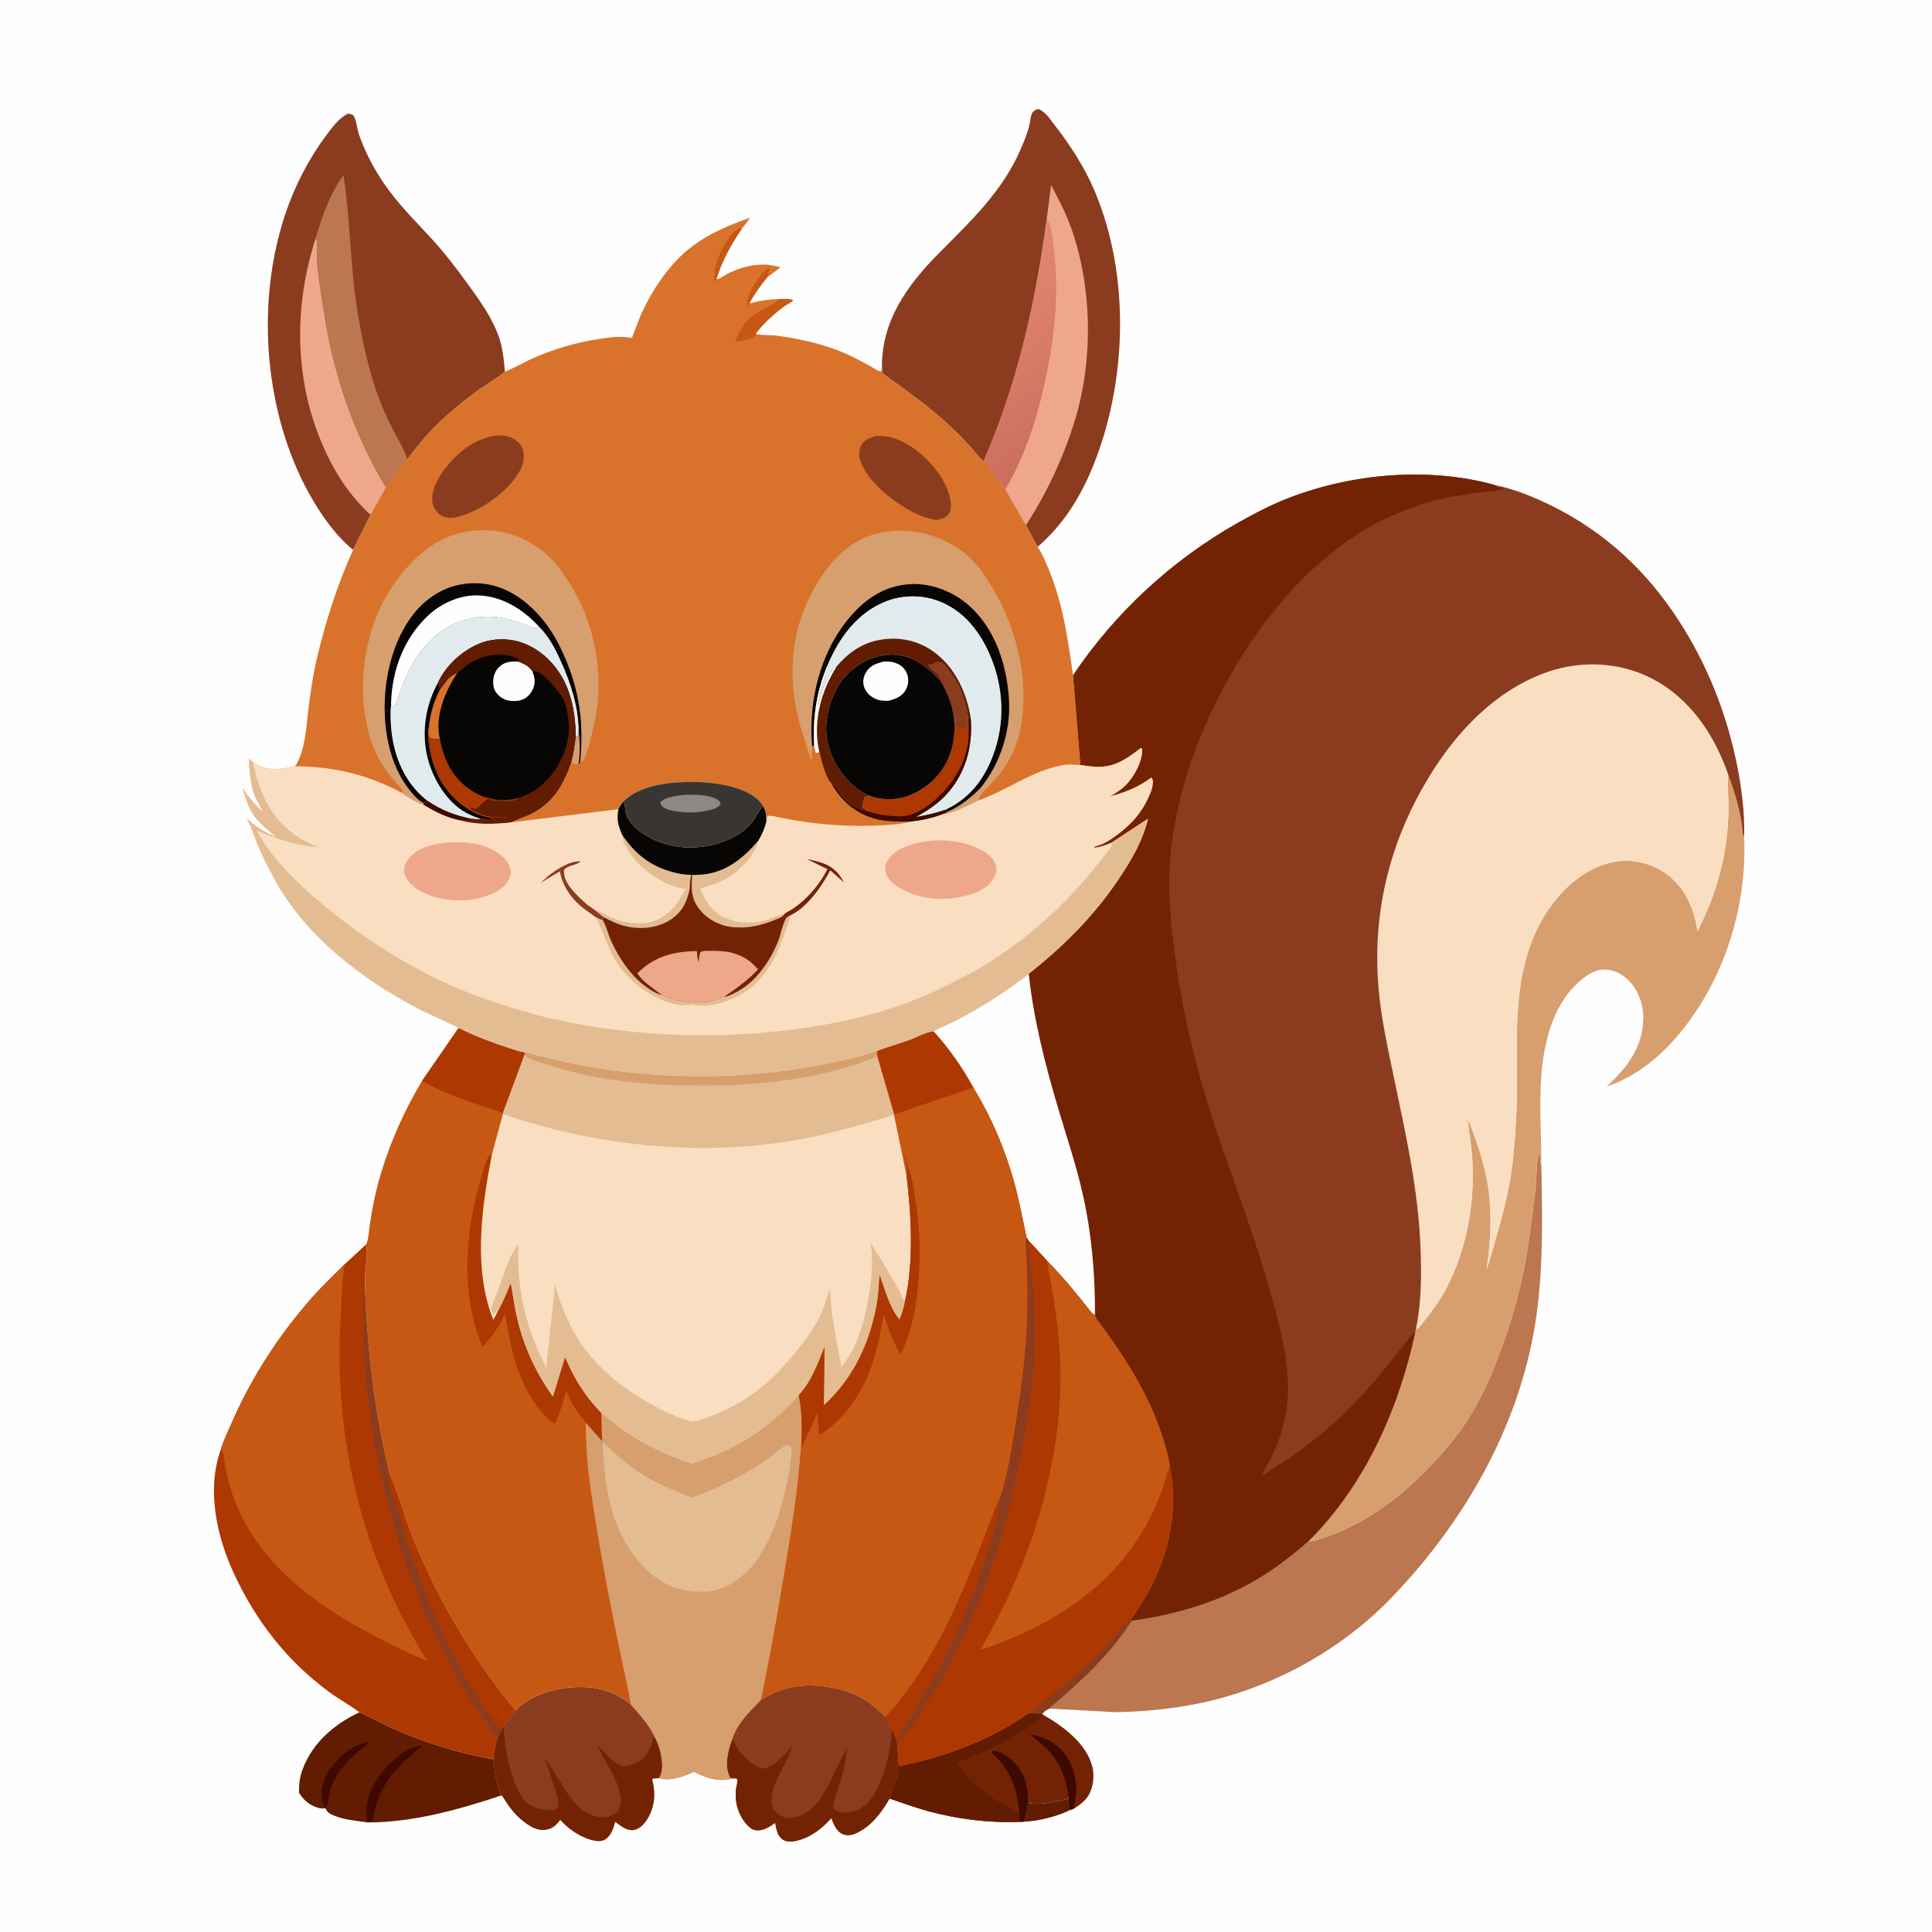
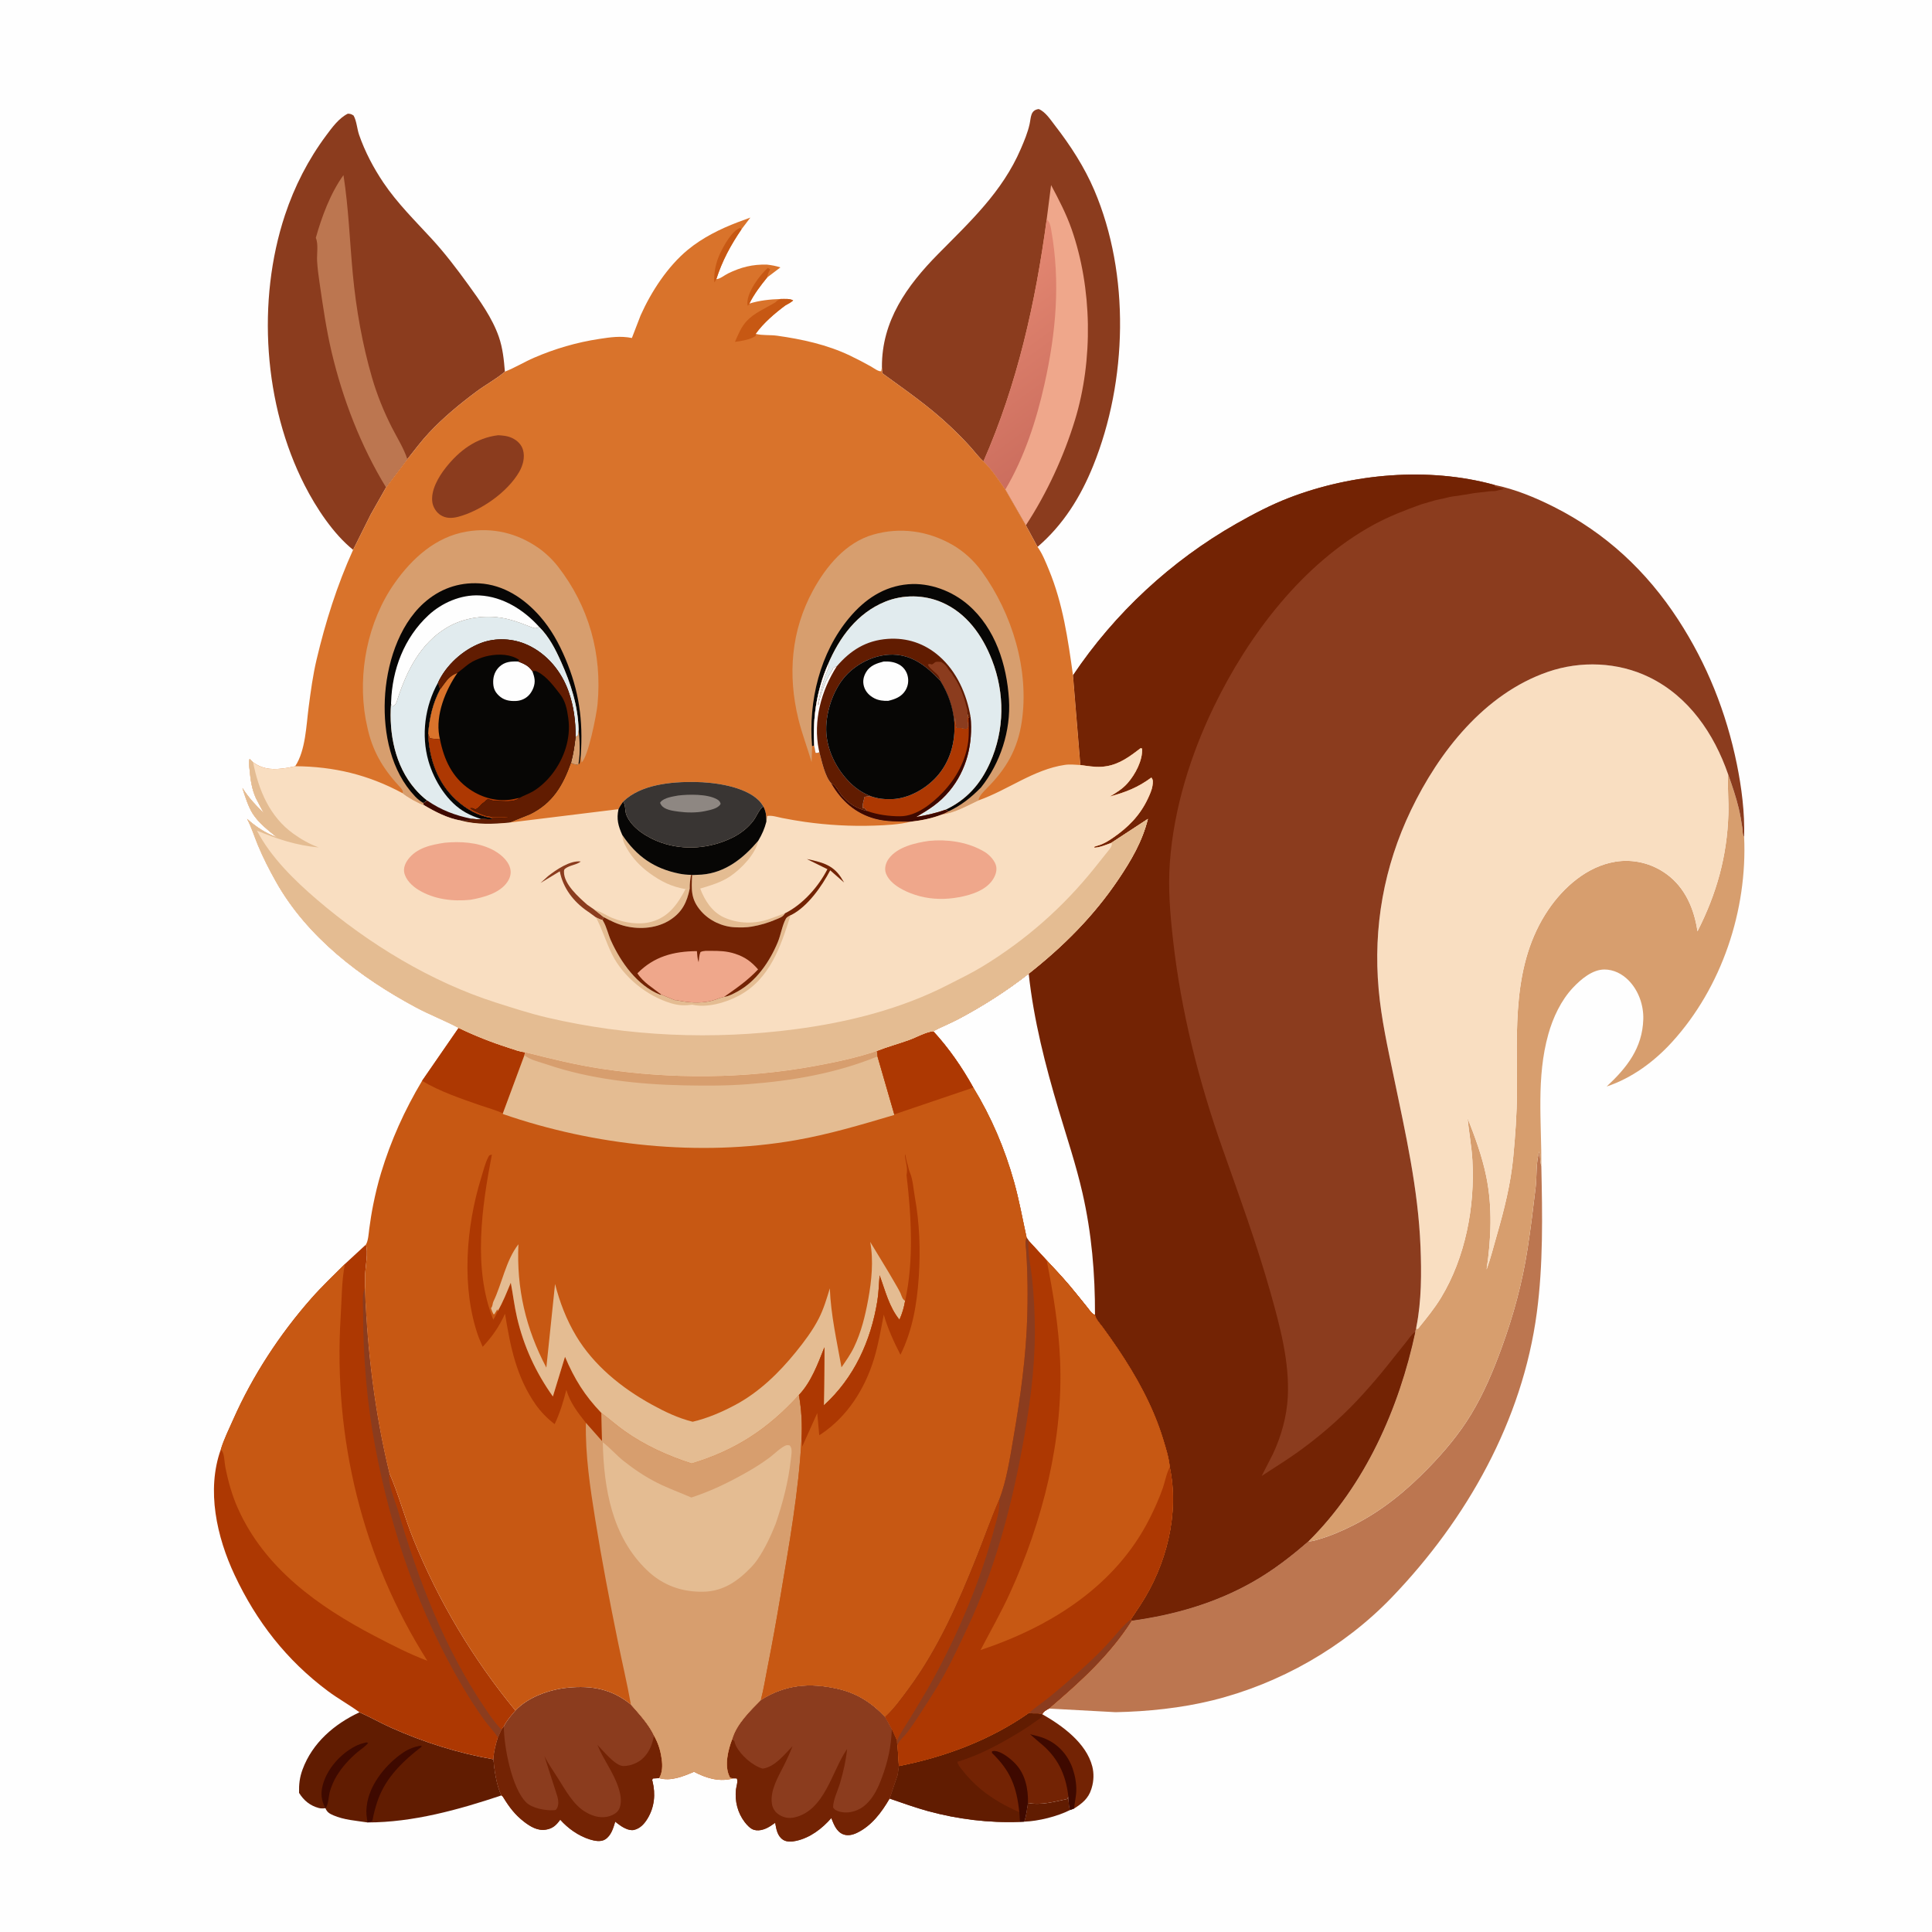
<svg xmlns="http://www.w3.org/2000/svg" version="1.1" style="display: block;" viewBox="0 0 2048 2048" width="1024" height="1024">
  <defs>
    <linearGradient id="Gradient1" gradientUnits="userSpaceOnUse" x1="1146.36" y1="455.55" x2="1028.64" y2="294.451">
      <stop class="stop0" offset="0" stop-opacity="1" stop-color="rgb(204,110,94)" />
      <stop class="stop1" offset="1" stop-opacity="1" stop-color="rgb(228,136,114)" />
    </linearGradient>
  </defs>
  <path transform="translate(0,0)" fill="rgb(254,254,254)" d="M 0 0 L 2048 0 L 2048 2048 L 0 2048 L 0 0 z" />
  <path transform="translate(0,0)" fill="rgb(97,28,1)" d="M 1132.49 1904.27 C 1132.8 1909.1 1132.87 1914.08 1134.26 1918.74 C 1120.75 1925.53 1100.78 1930.51 1085.69 1931.05 C 1087.83 1924.79 1088.63 1917.68 1089.71 1911.15 C 1103.64 1913.94 1117.94 1909.87 1131.5 1906.93 L 1132.49 1904.27 z" />
  <path transform="translate(0,0)" fill="rgb(115,35,4)" d="M 1091.09 1815.47 C 1095.84 1817.27 1100.88 1815.18 1104.85 1817.15 C 1126.11 1829.26 1151.46 1847.59 1157.87 1872.5 C 1159.72 1879.67 1159.47 1887.94 1157.31 1895.01 L 1156.83 1896.59 C 1153.71 1906.52 1147.04 1911.8 1138.64 1917.09 L 1134.26 1918.74 C 1132.87 1914.08 1132.8 1909.1 1132.49 1904.27 L 1131.5 1906.93 C 1117.94 1909.87 1103.64 1913.94 1089.71 1911.15 C 1088.63 1917.68 1087.83 1924.79 1085.69 1931.05 L 1080.86 1931.26 C 1048.33 1932.51 1015.41 1928.46 984 1919.93 C 970.195 1916.18 956.555 1911.17 943.012 1906.56 L 951.565 1881.35 L 952.836 1872.06 C 1001.91 1862.45 1050.07 1844.37 1091.09 1815.47 z" />
  <path transform="translate(0,0)" fill="rgb(62,9,0)" d="M 1080.51 1920.96 C 1077.62 1893.9 1071.25 1877.3 1051.5 1858.18 L 1051.54 1856.5 C 1052.81 1856.15 1052.99 1856 1054.5 1856.1 C 1061.7 1856.57 1071.13 1864.22 1076 1869.25 C 1086.84 1880.44 1090.01 1896.07 1089.71 1911.15 C 1088.63 1917.68 1087.83 1924.79 1085.69 1931.05 L 1080.86 1931.26 L 1080.51 1920.96 z" />
  <path transform="translate(0,0)" fill="rgb(62,9,0)" d="M 1091.92 1838.37 C 1097.79 1839.83 1103.79 1841.05 1109.26 1843.68 L 1110.71 1844.36 C 1123.19 1850.4 1132.67 1861.81 1137.12 1874.91 C 1139.66 1882.39 1141.12 1890.45 1140.92 1898.38 C 1140.77 1904.62 1139.05 1910.83 1138.64 1917.09 L 1134.26 1918.74 C 1132.87 1914.08 1132.8 1909.1 1132.49 1904.27 C 1129.71 1880.14 1120.78 1862.05 1101.58 1846.79 L 1091.92 1838.37 z" />
  <path transform="translate(0,0)" fill="rgb(97,28,1)" d="M 1091.09 1815.47 C 1095.84 1817.27 1100.88 1815.18 1104.85 1817.15 C 1104.61 1818.16 1104.71 1819.32 1104.13 1820.18 C 1103.4 1821.27 1100.02 1823.22 1098.85 1824.07 C 1093.31 1828.08 1087.64 1831.93 1081.8 1835.5 C 1060.72 1848.38 1038.69 1860.49 1014.9 1867.58 C 1015.25 1870.76 1017.77 1873.43 1019.68 1875.9 C 1025.77 1883.78 1032.63 1890.95 1040.38 1897.21 C 1053.04 1907.43 1065.65 1914.45 1080.51 1920.96 L 1080.86 1931.26 C 1048.33 1932.51 1015.41 1928.46 984 1919.93 C 970.195 1916.18 956.555 1911.17 943.012 1906.56 L 951.565 1881.35 L 952.836 1872.06 C 1001.91 1862.45 1050.07 1844.37 1091.09 1815.47 z" />
  <path transform="translate(0,0)" fill="rgb(97,28,1)" d="M 381.079 1815.1 C 392.363 1820.12 403.123 1826.27 414.431 1831.34 C 449.051 1846.86 485.653 1858.41 523.057 1864.95 C 524.163 1876.78 526.339 1892.48 531.543 1903.22 C 486.133 1918.38 437.883 1931.82 389.681 1931.87 C 377.442 1929.99 364.833 1929.26 353.29 1924.28 C 349.223 1922.53 346.616 1920.91 344.989 1916.8 C 342.606 1917.05 340.286 1917.2 337.942 1916.57 C 328.6 1914.07 322.015 1908.56 317.019 1900.53 C 316.816 1891.39 317.579 1884.27 320.736 1875.69 C 331.129 1847.45 354.385 1827.55 381.079 1815.1 z" />
  <path transform="translate(0,0)" fill="rgb(62,9,0)" d="M 388.262 1847.02 L 390.362 1847.5 C 387.341 1851.32 382.679 1854.22 378.946 1857.35 C 370.318 1864.59 362.792 1872.89 356.888 1882.51 C 353.803 1887.54 351.486 1893.17 349.756 1898.8 C 348.294 1903.56 348.234 1913.49 344.989 1916.8 C 340.356 1908.48 339.72 1900.36 342.411 1891.2 C 347.36 1874.37 360.803 1859.5 376.125 1851.31 C 379.962 1849.25 384.04 1847.99 388.262 1847.02 z" />
  <path transform="translate(0,0)" fill="rgb(62,9,0)" d="M 446.672 1850.36 L 446.855 1851.67 C 427.768 1866.26 409.546 1883.71 401.053 1906.77 C 398.952 1912.47 397.373 1918.09 396.008 1924 C 395.801 1924.89 395.005 1929.75 394.5 1930.29 C 394.066 1930.77 390.511 1931.6 389.681 1931.87 C 388.599 1926.12 387.937 1921.39 388.648 1915.5 L 388.82 1913.98 C 391.376 1893.01 406.798 1873.33 423.168 1860.79 C 430.619 1855.09 437.273 1851.86 446.672 1850.36 z" />
  <path transform="translate(0,0)" fill="rgb(139,60,30)" d="M 546.359 1813.24 C 559.733 1798.92 582.533 1790.94 601.697 1789.04 C 627.41 1786.48 648.545 1790.42 668.778 1806.85 C 677.715 1817.11 687.756 1827.79 693.552 1840.23 C 697.435 1847.6 699.938 1854.72 701.135 1863 L 701.401 1864.73 C 702.373 1871.43 702.306 1878.94 698.715 1884.89 L 692.115 1885.28 C 691.125 1887.35 691.206 1886.29 691.684 1888.21 C 695.08 1901.84 693.786 1915.67 686.396 1927.81 C 683.003 1933.39 678.659 1938.21 672.144 1939.78 C 666.404 1941.17 658.977 1936.4 654.723 1933.08 L 652.173 1931.03 C 650.1 1937.87 647.916 1945.76 641.5 1949.84 C 636.81 1952.82 630.107 1951.4 625.216 1949.87 C 613.22 1946.12 602.159 1938.29 593.869 1928.96 C 589.582 1934.84 585.923 1938.37 578.5 1939.54 C 569.822 1940.9 562.102 1936.22 555.5 1931.12 C 545.982 1923.76 539.939 1915.76 533.729 1905.64 C 532.68 1903.93 533.153 1904.55 531.543 1903.22 C 526.339 1892.48 524.163 1876.78 523.057 1864.95 C 523.333 1857.24 525.453 1849.23 527.744 1841.89 L 531.586 1833.37 L 534.077 1830.03 C 537.202 1823.72 541.84 1818.57 546.359 1813.24 z" />
  <path transform="translate(0,0)" fill="rgb(115,35,4)" d="M 534.077 1830.03 C 534.136 1851.44 542.542 1895.91 557.935 1910.76 C 564.192 1916.79 578.127 1919.44 586.722 1918.89 C 588.267 1918.79 588.881 1919.07 589.874 1917.72 C 592.574 1914.04 591.97 1908.88 590.96 1904.72 L 577.154 1861.7 C 581.274 1869.8 586.625 1877.4 591.5 1885.07 C 599.325 1897.39 607.931 1913.59 621 1920.95 L 622.376 1921.74 C 629.388 1925.67 638.019 1927.72 645.943 1925.24 C 650.164 1923.92 654.66 1921.48 656.508 1917.25 C 659.208 1911.08 658.122 1903.18 656.189 1897 L 655.735 1895.48 C 650.702 1879.17 639.632 1865.54 633.311 1849.67 C 639.217 1855.63 652.082 1871.96 660.802 1872.05 C 668.483 1872.13 677.194 1868.49 682.5 1862.92 C 687.77 1857.39 690.806 1850.76 692.424 1843.42 C 692.884 1841.33 692.584 1842.27 693.552 1840.23 C 697.435 1847.6 699.938 1854.72 701.135 1863 L 701.401 1864.73 C 702.373 1871.43 702.306 1878.94 698.715 1884.89 L 692.115 1885.28 C 691.125 1887.35 691.206 1886.29 691.684 1888.21 C 695.08 1901.84 693.786 1915.67 686.396 1927.81 C 683.003 1933.39 678.659 1938.21 672.144 1939.78 C 666.404 1941.17 658.977 1936.4 654.723 1933.08 L 652.173 1931.03 C 650.1 1937.87 647.916 1945.76 641.5 1949.84 C 636.81 1952.82 630.107 1951.4 625.216 1949.87 C 613.22 1946.12 602.159 1938.29 593.869 1928.96 C 589.582 1934.84 585.923 1938.37 578.5 1939.54 C 569.822 1940.9 562.102 1936.22 555.5 1931.12 C 545.982 1923.76 539.939 1915.76 533.729 1905.64 C 532.68 1903.93 533.153 1904.55 531.543 1903.22 C 526.339 1892.48 524.163 1876.78 523.057 1864.95 C 523.333 1857.24 525.453 1849.23 527.744 1841.89 L 531.586 1833.37 L 534.077 1830.03 z" />
  <path transform="translate(0,0)" fill="rgb(139,60,30)" d="M 806.512 1802.05 C 832.233 1785.72 858.083 1783.5 887.714 1790.12 C 908.358 1794.74 924.13 1804.91 938.386 1820.11 L 945.401 1832.74 L 950.985 1844.91 C 951.037 1846.4 950.833 1848.42 951.401 1849.78 L 952.836 1872.06 L 951.565 1881.35 L 943.012 1906.56 C 934.618 1921.08 923.865 1935.53 908.317 1942.94 C 903.757 1945.11 898.47 1946.35 893.615 1944.36 C 886.557 1941.47 883.83 1933.78 881.219 1927.25 C 871.39 1938.45 858.82 1948.12 843.95 1951.38 C 839.529 1952.35 833.942 1952.82 830 1950.18 C 823.914 1946.11 822.914 1938.9 821.723 1932.24 L 817.276 1935.31 C 812.19 1938.68 805.622 1941.42 799.396 1939.75 C 795.483 1938.69 791.673 1934.47 789.323 1931.37 C 781.874 1921.52 778.802 1909.18 780.156 1897 C 780.552 1893.44 782.572 1888.26 781 1885.18 L 776.917 1885.15 L 773.971 1884.5 L 773.178 1882.91 C 767.77 1871.37 771.787 1855.14 776.036 1843.94 C 780.392 1827.78 795.099 1813.62 806.512 1802.05 z" />
  <path transform="translate(0,0)" fill="rgb(115,35,4)" d="M 897.961 1854 C 896.72 1866.33 894.001 1878.04 890.549 1889.93 C 888.181 1898.08 883.177 1907.6 883.123 1916 C 883.909 1917.14 884.607 1918.02 885.831 1918.72 C 890.995 1921.68 898.378 1921.88 904.023 1920.34 L 905 1920.06 C 910.017 1918.68 914.371 1916.12 918.147 1912.56 C 926.378 1904.78 930.772 1895.19 934.675 1884.79 C 941.25 1867.27 944.681 1851.45 945.401 1832.74 L 950.985 1844.91 C 951.037 1846.4 950.833 1848.42 951.401 1849.78 L 952.836 1872.06 L 951.565 1881.35 L 943.012 1906.56 C 934.618 1921.08 923.865 1935.53 908.317 1942.94 C 903.757 1945.11 898.47 1946.35 893.615 1944.36 C 886.557 1941.47 883.83 1933.78 881.219 1927.25 C 871.39 1938.45 858.82 1948.12 843.95 1951.38 C 839.529 1952.35 833.942 1952.82 830 1950.18 C 823.914 1946.11 822.914 1938.9 821.723 1932.24 L 817.276 1935.31 C 812.19 1938.68 805.622 1941.42 799.396 1939.75 C 795.483 1938.69 791.673 1934.47 789.323 1931.37 C 781.874 1921.52 778.802 1909.18 780.156 1897 C 780.552 1893.44 782.572 1888.26 781 1885.18 L 776.917 1885.15 L 773.971 1884.5 L 773.178 1882.91 C 767.77 1871.37 771.787 1855.14 776.036 1843.94 L 778.412 1845.5 C 778.793 1847.22 779.274 1848.92 780.076 1850.5 C 785.241 1860.66 797.58 1871.68 808.5 1874.84 C 821.511 1872.95 831.485 1859.93 840.165 1850.95 C 837.349 1858.11 834.22 1865.05 830.75 1871.92 C 824.801 1883.71 816.351 1897.83 818.175 1911.5 C 818.883 1916.81 821.46 1920.89 825.963 1923.75 C 830.876 1926.86 836.485 1927.82 842.159 1926.53 C 874.153 1919.24 881.641 1878.13 897.445 1854.74 L 897.961 1854 z" />
  <path transform="translate(0,0)" fill="rgb(188,118,80)" d="M 1387.01 1633.7 C 1390.95 1634.17 1394.98 1632.55 1398.73 1631.46 C 1411.14 1627.84 1423.39 1622.48 1434.9 1616.64 C 1465.38 1601.17 1490.49 1580.47 1514.22 1556.09 C 1531.16 1538.67 1546.79 1520.11 1559.41 1499.27 C 1572.85 1477.06 1582.85 1453.23 1591.73 1428.89 C 1604.21 1394.69 1613.74 1359.76 1619.28 1323.75 C 1622.61 1302.14 1625.28 1280.56 1627.82 1258.86 C 1629.27 1246.59 1627.97 1232.22 1631.75 1220.49 L 1631.76 1223 C 1632.51 1226.51 1632.26 1222.7 1632.42 1225.75 C 1632.59 1229.12 1632.91 1232.1 1633.64 1235.41 L 1633.89 1236.52 C 1634.99 1288.16 1635.93 1340.13 1629.1 1391.44 C 1613.85 1506.14 1554.84 1610.52 1475.42 1693.23 C 1424.48 1746.28 1356.58 1784.85 1285.27 1802.46 C 1252.31 1810.6 1216.56 1814.31 1182.62 1814.99 L 1111.84 1811.15 C 1144.38 1783.39 1176.48 1754.45 1199.58 1717.98 C 1244.6 1711.86 1288.31 1699.34 1327.98 1676.77 C 1349.54 1664.5 1368.38 1649.95 1387.01 1633.7 z" />
  <path transform="translate(0,0)" fill="rgb(215,158,110)" d="M 1831.89 820.845 C 1836.12 832.728 1840.24 844.72 1843.17 857 C 1844.77 863.695 1845.88 870.643 1846.93 877.447 C 1847.43 880.701 1846.91 884.318 1848.85 887.103 C 1852.37 965.014 1825.16 1046.76 1772.42 1104.63 C 1753.44 1125.46 1729.92 1142.77 1703.12 1151.75 C 1724.48 1131.85 1741.01 1111.15 1741.95 1080.5 C 1742.4 1065.56 1736.95 1050.01 1726.38 1039.26 C 1719.57 1032.34 1710.58 1027.72 1700.76 1027.72 C 1687.95 1027.71 1675.84 1038.08 1667.53 1046.87 C 1654.79 1060.36 1646.28 1078.53 1641.31 1096.23 C 1628.37 1142.24 1634.21 1189.42 1633.89 1236.52 L 1633.64 1235.41 C 1632.91 1232.1 1632.59 1229.12 1632.42 1225.75 C 1632.26 1222.7 1632.51 1226.51 1631.76 1223 L 1631.75 1220.49 C 1627.97 1232.22 1629.27 1246.59 1627.82 1258.86 C 1625.28 1280.56 1622.61 1302.14 1619.28 1323.75 C 1613.74 1359.76 1604.21 1394.69 1591.73 1428.89 C 1582.85 1453.23 1572.85 1477.06 1559.41 1499.27 C 1546.79 1520.11 1531.16 1538.67 1514.22 1556.09 C 1490.49 1580.47 1465.38 1601.17 1434.9 1616.64 C 1423.39 1622.48 1411.14 1627.84 1398.73 1631.46 C 1394.98 1632.55 1390.95 1634.17 1387.01 1633.7 C 1446.64 1574.81 1483.04 1492.98 1500.29 1411.77 L 1501.45 1406.33 L 1502.01 1408.79 L 1503.26 1408.32 C 1511.84 1397.64 1520.5 1387.23 1527.6 1375.48 C 1553.33 1332.93 1563.54 1279.37 1560.8 1230.17 C 1559.96 1214.92 1557.07 1200.09 1555.61 1184.96 C 1563.61 1205.36 1571.11 1225.6 1575.52 1247.16 C 1582.14 1279.45 1580.7 1313.34 1575.85 1345.76 C 1580.11 1333.97 1583.09 1321.87 1586.57 1309.83 C 1594.52 1282.28 1601.4 1255.09 1604.11 1226.45 C 1606.25 1203.83 1607.93 1181.02 1608.02 1158.29 C 1608.28 1092.37 1602.23 1022.14 1641.17 964.5 C 1657.48 940.369 1682.45 918.419 1712.06 913.5 C 1731.31 910.302 1750.78 915.083 1766.5 926.479 C 1786.45 940.938 1795.94 963.604 1799.4 987.239 C 1819.67 947.345 1830.79 907.815 1832.14 862.901 C 1832.55 849.307 1831.15 835.464 1831.83 821.985 L 1831.89 820.845 z" />
  <path transform="translate(0,0)" fill="rgb(139,60,30)" d="M 374.306 582.824 C 353.388 566.091 335.154 538.316 322.987 514.5 C 279.492 429.364 272 318.693 302.067 228 C 312.14 197.618 326.747 169.069 345.893 143.397 C 352.122 135.045 359.189 125.263 368.722 120.5 C 371.723 120.688 372.286 120.884 374.825 122.5 C 378.152 128.488 378.415 136.469 380.706 143.053 C 386.951 161 395.987 178.098 406.588 193.826 C 421.12 215.386 440.096 234.105 457.648 253.18 C 471.617 268.361 484.226 284.996 496.332 301.686 C 508.614 318.62 521.861 337.133 528.763 356.977 C 532.972 369.078 534.144 381.293 535.2 393.971 L 533.894 395.075 C 525.083 402.33 514.181 408.243 504.915 415.163 C 487.071 428.49 470.12 442.459 454.85 458.721 C 446.697 467.404 439.237 477.425 431.792 486.752 L 409.226 516.691 L 392.935 545.48 L 392.777 545.81 L 374.306 582.824 z" />
-   <path transform="translate(0,0)" fill="rgb(239,167,139)" d="M 334.753 252.215 C 337.683 258.301 335.723 269.652 336.131 276.603 C 336.581 284.29 337.587 291.932 338.701 299.547 C 342.289 324.058 345.805 348.984 351.5 373.109 C 363.278 422.998 382.467 472.854 409.226 516.691 L 392.935 545.48 L 392.777 545.81 C 374.555 528.786 361.045 510.433 349.702 488.201 C 312.124 414.553 309.432 330.086 334.753 252.215 z" />
  <path transform="translate(0,0)" fill="rgb(188,118,80)" d="M 364.1 185.638 C 369.596 220.857 370.718 255.867 374.064 291.25 C 377.511 327.694 384.195 365.401 394.438 400.589 C 399.656 418.513 406.801 436.139 415.222 452.793 C 420.674 463.575 428.132 475.313 431.792 486.752 L 409.226 516.691 C 382.467 472.854 363.278 422.998 351.5 373.109 C 345.805 348.984 342.289 324.058 338.701 299.547 C 337.587 291.932 336.581 284.29 336.131 276.603 C 335.723 269.652 337.683 258.301 334.753 252.215 C 341.017 229.798 350.373 204.588 364.1 185.638 z" />
  <path transform="translate(0,0)" fill="rgb(139,60,30)" d="M 934.882 389.173 C 934.572 340.263 961.276 302.899 994.387 269.328 C 1028.39 234.858 1062.4 203.522 1082.02 158 C 1085.73 149.381 1089.37 140.763 1091.41 131.577 C 1092.99 124.484 1092.18 116.739 1101.09 115.6 C 1108.15 118.421 1113.6 126.943 1118.18 132.853 C 1134.56 153.971 1149.45 176.903 1159.97 201.554 C 1198.12 290.978 1195.04 403.961 1158.91 493.524 C 1145.49 526.777 1127.14 556.274 1099.84 579.728 L 1087.46 556.877 L 1065.69 518.954 C 1058.25 508.441 1051.8 498.114 1042.51 489.07 C 1037.54 484.72 1033.24 478.858 1028.81 473.919 C 1021.9 466.211 1014.56 458.893 1007.04 451.781 C 984.467 430.422 960.251 413.906 935.316 395.689 L 934.882 389.173 z" />
  <path transform="translate(0,0)" fill="rgb(239,167,139)" d="M 1114.19 196.179 C 1122.3 211.398 1130.27 226.681 1135.97 243 C 1157.81 305.537 1158.87 381.754 1139.57 445.037 C 1127.73 483.847 1109.68 522.92 1087.46 556.877 L 1065.69 518.954 C 1058.25 508.441 1051.8 498.114 1042.51 489.07 C 1078.47 407.14 1097.77 320.531 1109.6 232.094 L 1114.19 196.179 z" />
  <path transform="translate(0,0)" fill="url(#Gradient1)" d="M 1109.6 232.094 C 1112.39 235.486 1113.26 237.717 1114.01 242 L 1114.25 243.261 C 1124.25 298.988 1119.42 352.619 1107.12 407.523 C 1098.5 446.045 1085.87 484.8 1065.69 518.954 C 1058.25 508.441 1051.8 498.114 1042.51 489.07 C 1078.47 407.14 1097.77 320.531 1109.6 232.094 z" />
  <path transform="translate(0,0)" fill="rgb(173,56,2)" d="M 387.816 1319.4 C 390.537 1326.88 387.444 1342.46 387.082 1350.72 C 386.861 1355.75 387.298 1360.98 386.822 1365.96 C 389.451 1432.06 397.164 1497.27 412.783 1561.6 C 422.753 1584.51 429.066 1609.03 438.464 1632.18 C 464.986 1697.53 501.494 1758.76 546.359 1813.24 C 541.84 1818.57 537.202 1823.72 534.077 1830.03 L 531.586 1833.37 L 527.744 1841.89 C 525.453 1849.23 523.333 1857.24 523.057 1864.95 C 485.653 1858.41 449.051 1846.86 414.431 1831.34 C 403.123 1826.27 392.363 1820.12 381.079 1815.1 C 370.269 1807.18 358.337 1800.64 347.472 1792.52 C 303.749 1759.87 271.846 1718.9 248.697 1669.58 C 229.828 1629.39 218.586 1579.57 234.097 1536.42 C 237.309 1525.74 242.762 1514.78 247.288 1504.55 C 267.726 1458.35 296.594 1414.27 329.969 1376.39 C 341.168 1363.68 353.615 1351.88 365.605 1339.91 L 387.816 1319.4 z" />
  <path transform="translate(0,0)" fill="rgb(139,60,30)" d="M 386.822 1365.96 C 389.451 1432.06 397.164 1497.27 412.783 1561.6 C 410.735 1572.39 418.67 1590.42 421.813 1601.1 C 443.751 1675.62 470.902 1747.14 514.82 1811.78 C 519.818 1819.13 525.234 1827.14 531.586 1833.37 L 527.744 1841.89 C 524.242 1835.96 518.48 1830.22 514.325 1824.57 C 505.794 1812.97 498.021 1800.81 490.677 1788.42 C 444.23 1710.09 414.624 1623.03 397.746 1533.8 C 388.827 1486.65 384.842 1437.45 384.901 1389.5 C 384.909 1383.54 383.511 1370.83 386.822 1365.96 z" />
-   <path transform="translate(0,0)" fill="rgb(173,56,2)" d="M 412.783 1561.6 C 422.753 1584.51 429.066 1609.03 438.464 1632.18 C 464.986 1697.53 501.494 1758.76 546.359 1813.24 C 541.84 1818.57 537.202 1823.72 534.077 1830.03 L 531.586 1833.37 C 525.234 1827.14 519.818 1819.13 514.82 1811.78 C 470.902 1747.14 443.751 1675.62 421.813 1601.1 C 418.67 1590.42 410.735 1572.39 412.783 1561.6 z" />
  <path transform="translate(0,0)" fill="rgb(199,88,19)" d="M 234.097 1536.42 C 237.309 1525.74 242.762 1514.78 247.288 1504.55 C 267.726 1458.35 296.594 1414.27 329.969 1376.39 C 341.168 1363.68 353.615 1351.88 365.605 1339.91 C 362.138 1357.67 362.268 1377.4 361.14 1395.49 C 353.136 1523.8 383.912 1651.67 453.03 1760.51 C 433.69 1753.22 415.395 1743.76 397.102 1734.2 C 337.368 1702.98 280.585 1662.49 252.191 1599 C 245.801 1584.71 241.826 1570.16 238.824 1554.86 C 237.924 1550.28 237.974 1544.66 236.5 1540.32 C 235.942 1538.68 235.169 1537.75 234.097 1536.42 z" />
  <path transform="translate(0,0)" fill="rgb(249,222,193)" d="M 1501.45 1406.33 C 1506.92 1379.01 1506.89 1349.3 1505.79 1321.56 C 1503.37 1260.42 1489.89 1201.15 1477.47 1141.49 C 1471.07 1110.71 1464.25 1080.27 1461.44 1048.87 C 1455.51 982.879 1466.97 918.743 1495.62 858.965 C 1525.34 796.967 1573.61 735.419 1640.79 712.199 C 1675.57 700.178 1715.09 701.726 1748.2 717.846 C 1790.14 738.26 1816.98 777.743 1831.89 820.845 L 1831.83 821.985 C 1831.15 835.464 1832.55 849.307 1832.14 862.901 C 1830.79 907.815 1819.67 947.345 1799.4 987.239 C 1795.94 963.604 1786.45 940.938 1766.5 926.479 C 1750.78 915.083 1731.31 910.302 1712.06 913.5 C 1682.45 918.419 1657.48 940.369 1641.17 964.5 C 1602.23 1022.14 1608.28 1092.37 1608.02 1158.29 C 1607.93 1181.02 1606.25 1203.83 1604.11 1226.45 C 1601.4 1255.09 1594.52 1282.28 1586.57 1309.83 C 1583.09 1321.87 1580.11 1333.97 1575.85 1345.76 C 1580.7 1313.34 1582.14 1279.45 1575.52 1247.16 C 1571.11 1225.6 1563.61 1205.36 1555.61 1184.96 C 1557.07 1200.09 1559.96 1214.92 1560.8 1230.17 C 1563.54 1279.37 1553.33 1332.93 1527.6 1375.48 C 1520.5 1387.23 1511.84 1397.64 1503.26 1408.32 L 1502.01 1408.79 L 1501.45 1406.33 z" />
  <path transform="translate(0,0)" fill="rgb(139,60,30)" d="M 1137.43 715.899 C 1181.54 650.009 1241.67 594.334 1310.52 555.176 C 1328.53 544.933 1347.16 535.16 1366.51 527.715 C 1433.67 501.877 1514.13 494.744 1583.98 513.954 C 1606.03 518.587 1627.02 527.17 1647.1 537.279 C 1702.06 564.955 1745.4 605.328 1778.94 656.875 C 1809.52 703.873 1829.94 755.119 1841.13 810 C 1846.22 835.012 1849.58 861.531 1848.85 887.103 C 1846.91 884.318 1847.43 880.701 1846.93 877.447 C 1845.88 870.643 1844.77 863.695 1843.17 857 C 1840.24 844.72 1836.12 832.728 1831.89 820.845 C 1816.98 777.743 1790.14 738.26 1748.2 717.846 C 1715.09 701.726 1675.57 700.178 1640.79 712.199 C 1573.61 735.419 1525.34 796.967 1495.62 858.965 C 1466.97 918.743 1455.51 982.879 1461.44 1048.87 C 1464.25 1080.27 1471.07 1110.71 1477.47 1141.49 C 1489.89 1201.15 1503.37 1260.42 1505.79 1321.56 C 1506.89 1349.3 1506.92 1379.01 1501.45 1406.33 L 1500.29 1411.77 C 1483.04 1492.98 1446.64 1574.81 1387.01 1633.7 C 1368.38 1649.95 1349.54 1664.5 1327.98 1676.77 C 1288.31 1699.34 1244.6 1711.86 1199.58 1717.98 L 1198.75 1716.57 L 1208.77 1701.49 C 1236.3 1659.47 1250.41 1605.07 1240.02 1555.34 C 1238.98 1544.81 1235.83 1535.02 1232.74 1524.96 C 1222.18 1490.66 1204.72 1459.16 1184.76 1429.5 C 1179.54 1421.74 1174.13 1414.12 1168.6 1406.58 C 1165.79 1402.74 1161.6 1398.61 1160.73 1393.86 C 1157.52 1393.16 1154.99 1388.9 1152.97 1386.41 C 1146.63 1378.61 1140.44 1370.66 1133.94 1363 C 1126.11 1353.77 1117.81 1344.93 1109.54 1336.09 L 1090.36 1315.22 L 1088.29 1312.16 C 1083.93 1292.38 1080.43 1272.54 1074.97 1253 C 1065.06 1217.59 1050.9 1184.27 1031.73 1152.89 C 1019.78 1131.42 1005.9 1111.23 989.236 1093.15 C 997.743 1088.52 1007 1084.98 1015.62 1080.42 C 1041.75 1066.6 1067.2 1050.36 1090.47 1032.16 C 1127.1 1003.31 1159.26 971.179 1185.4 932.394 C 1199.12 912.042 1210.88 892.059 1216.83 868.056 L 1178.12 893.409 C 1172.4 895.605 1166.22 898.2 1160.07 898.592 L 1160.14 897.5 L 1164 896.289 C 1169.83 894.685 1174.72 891.593 1179.67 888.207 C 1195.66 877.283 1208.3 864.554 1216.62 846.937 C 1218.73 842.463 1221.08 837.432 1221.75 832.5 C 1222.2 829.195 1222.62 826.799 1220.5 824.227 C 1206.26 834.73 1193.58 839.677 1176.54 844.332 C 1183.35 840.283 1189.98 836.234 1195.25 830.231 C 1203.42 820.929 1211.37 806.131 1210.7 793.5 L 1209 793.145 L 1204.67 796.446 C 1193.24 805.081 1182.31 811.968 1167.43 812.825 C 1160.06 813.25 1152.54 811.95 1145.25 810.934 L 1137.43 715.899 z" />
  <path transform="translate(0,0)" fill="rgb(115,35,4)" d="M 1137.43 715.899 C 1181.54 650.009 1241.67 594.334 1310.52 555.176 C 1328.53 544.933 1347.16 535.16 1366.51 527.715 C 1433.67 501.877 1514.13 494.744 1583.98 513.954 L 1585.15 516.072 C 1587.13 516.541 1592.68 517.294 1594 518.51 L 1588 519.755 L 1586.97 520.126 C 1584.19 520.951 1581.32 520.407 1578.5 520.852 C 1571.58 521.942 1564.37 522.14 1557.5 523.603 C 1553.51 524.453 1549.48 524.696 1545.5 525.559 L 1542.51 525.898 C 1538.22 526.343 1533.67 527.506 1529.5 528.585 L 1527 529.036 L 1521.44 530.29 L 1506.5 534.645 C 1489.12 540.939 1472.44 547.318 1456.16 556.201 C 1380.98 597.208 1323.3 673.48 1286.65 749.33 C 1261.96 800.424 1244.33 857.106 1240.12 913.882 C 1238.07 941.606 1240.4 969.11 1243.5 996.651 C 1252 1072.29 1270.78 1146.31 1296.08 1218 C 1313.85 1268.37 1332.09 1318.19 1346.62 1369.63 C 1356.69 1405.27 1367.06 1443.57 1365.11 1480.87 C 1364.04 1501.47 1358.19 1522.36 1349.5 1540.98 L 1337.44 1564.6 C 1349.97 1556.27 1362.79 1548.52 1375.05 1539.75 C 1398.09 1523.27 1419.31 1505.07 1438.75 1484.42 C 1447.38 1475.25 1455.76 1465.69 1463.8 1456 C 1472.69 1445.3 1481.13 1434.22 1489.93 1423.44 C 1493.03 1419.64 1496.19 1414.5 1500.29 1411.77 C 1483.04 1492.98 1446.64 1574.81 1387.01 1633.7 C 1368.38 1649.95 1349.54 1664.5 1327.98 1676.77 C 1288.31 1699.34 1244.6 1711.86 1199.58 1717.98 L 1198.75 1716.57 L 1208.77 1701.49 C 1236.3 1659.47 1250.41 1605.07 1240.02 1555.34 C 1238.98 1544.81 1235.83 1535.02 1232.74 1524.96 C 1222.18 1490.66 1204.72 1459.16 1184.76 1429.5 C 1179.54 1421.74 1174.13 1414.12 1168.6 1406.58 C 1165.79 1402.74 1161.6 1398.61 1160.73 1393.86 C 1157.52 1393.16 1154.99 1388.9 1152.97 1386.41 C 1146.63 1378.61 1140.44 1370.66 1133.94 1363 C 1126.11 1353.77 1117.81 1344.93 1109.54 1336.09 L 1090.36 1315.22 L 1088.29 1312.16 C 1083.93 1292.38 1080.43 1272.54 1074.97 1253 C 1065.06 1217.59 1050.9 1184.27 1031.73 1152.89 C 1019.78 1131.42 1005.9 1111.23 989.236 1093.15 C 997.743 1088.52 1007 1084.98 1015.62 1080.42 C 1041.75 1066.6 1067.2 1050.36 1090.47 1032.16 C 1127.1 1003.31 1159.26 971.179 1185.4 932.394 C 1199.12 912.042 1210.88 892.059 1216.83 868.056 L 1178.12 893.409 C 1172.4 895.605 1166.22 898.2 1160.07 898.592 L 1160.14 897.5 L 1164 896.289 C 1169.83 894.685 1174.72 891.593 1179.67 888.207 C 1195.66 877.283 1208.3 864.554 1216.62 846.937 C 1218.73 842.463 1221.08 837.432 1221.75 832.5 C 1222.2 829.195 1222.62 826.799 1220.5 824.227 C 1206.26 834.73 1193.58 839.677 1176.54 844.332 C 1183.35 840.283 1189.98 836.234 1195.25 830.231 C 1203.42 820.929 1211.37 806.131 1210.7 793.5 L 1209 793.145 L 1204.67 796.446 C 1193.24 805.081 1182.31 811.968 1167.43 812.825 C 1160.06 813.25 1152.54 811.95 1145.25 810.934 L 1137.43 715.899 z" />
  <path transform="translate(0,0)" fill="rgb(254,254,254)" d="M 1090.47 1032.16 C 1095.8 1081.46 1108.05 1129.13 1122.19 1176.54 C 1130.91 1205.78 1140.68 1234.84 1147.47 1264.61 C 1157.21 1307.35 1160.89 1350.08 1160.73 1393.86 C 1157.52 1393.16 1154.99 1388.9 1152.97 1386.41 C 1146.63 1378.61 1140.44 1370.66 1133.94 1363 C 1126.11 1353.77 1117.81 1344.93 1109.54 1336.09 L 1090.36 1315.22 L 1088.29 1312.16 C 1083.93 1292.38 1080.43 1272.54 1074.97 1253 C 1065.06 1217.59 1050.9 1184.27 1031.73 1152.89 C 1019.78 1131.42 1005.9 1111.23 989.236 1093.15 C 997.743 1088.52 1007 1084.98 1015.62 1080.42 C 1041.75 1066.6 1067.2 1050.36 1090.47 1032.16 z" />
  <path transform="translate(0,0)" fill="rgb(199,88,19)" d="M 486.144 1089.62 C 503.034 1097.75 520.96 1104.88 538.83 1110.56 C 544.355 1112.31 550.83 1114.96 556.616 1115.37 C 583.593 1122.26 610.463 1128.86 638.037 1133 C 711.981 1144.11 789.428 1143.59 863 1130.14 C 885.428 1126.04 907.962 1121.33 929.583 1113.98 C 940.71 1109.64 952.35 1106.46 963.603 1102.43 C 971.467 1099.62 981.13 1093.97 989.236 1093.15 C 1005.9 1111.23 1019.78 1131.42 1031.73 1152.89 C 1050.9 1184.27 1065.06 1217.59 1074.97 1253 C 1080.43 1272.54 1083.93 1292.38 1088.29 1312.16 L 1090.36 1315.22 L 1109.54 1336.09 C 1117.81 1344.93 1126.11 1353.77 1133.94 1363 C 1140.44 1370.66 1146.63 1378.61 1152.97 1386.41 C 1154.99 1388.9 1157.52 1393.16 1160.73 1393.86 C 1161.6 1398.61 1165.79 1402.74 1168.6 1406.58 C 1174.13 1414.12 1179.54 1421.74 1184.76 1429.5 C 1204.72 1459.16 1222.18 1490.66 1232.74 1524.96 C 1235.83 1535.02 1238.98 1544.81 1240.02 1555.34 C 1250.41 1605.07 1236.3 1659.47 1208.77 1701.49 L 1198.75 1716.57 L 1199.58 1717.98 C 1176.48 1754.45 1144.38 1783.39 1111.84 1811.15 C 1109 1812.83 1106.31 1814.01 1104.85 1817.15 C 1100.88 1815.18 1095.84 1817.27 1091.09 1815.47 C 1050.07 1844.37 1001.91 1862.45 952.836 1872.06 L 951.401 1849.78 C 950.833 1848.42 951.037 1846.4 950.985 1844.91 L 945.401 1832.74 L 938.386 1820.11 C 924.13 1804.91 908.358 1794.74 887.714 1790.12 C 858.083 1783.5 832.233 1785.72 806.512 1802.05 C 795.099 1813.62 780.392 1827.78 776.036 1843.94 C 771.787 1855.14 767.77 1871.37 773.178 1882.91 L 773.971 1884.5 L 776.917 1885.15 L 775.19 1885.7 C 761.14 1888.87 747.992 1884.59 735.684 1878.17 C 724.512 1882.95 710.974 1888.56 698.715 1884.89 C 702.306 1878.94 702.373 1871.43 701.401 1864.73 L 701.135 1863 C 699.938 1854.72 697.435 1847.6 693.552 1840.23 C 687.756 1827.79 677.715 1817.11 668.778 1806.85 C 648.545 1790.42 627.41 1786.48 601.697 1789.04 C 582.533 1790.94 559.733 1798.92 546.359 1813.24 C 501.494 1758.76 464.986 1697.53 438.464 1632.18 C 429.066 1609.03 422.753 1584.51 412.783 1561.6 C 397.164 1497.27 389.451 1432.06 386.822 1365.96 C 387.298 1360.98 386.861 1355.75 387.082 1350.72 C 387.444 1342.46 390.537 1326.88 387.816 1319.4 C 390.426 1315.42 390.824 1307.11 391.452 1302.41 C 392.6 1293.81 393.924 1285.38 395.638 1276.88 C 397.913 1265.59 400.598 1254.38 403.943 1243.35 C 414.461 1208.69 428.856 1176.84 447.415 1145.72 L 486.144 1089.62 z" />
  <path transform="translate(0,0)" fill="rgb(173,56,2)" d="M 486.144 1089.62 C 503.034 1097.75 520.96 1104.88 538.83 1110.56 C 544.355 1112.31 550.83 1114.96 556.616 1115.37 L 555.929 1118.55 L 533.088 1180.14 C 525.572 1176.71 516.925 1174.42 509.088 1171.7 C 488.743 1164.65 465.891 1156.87 447.415 1145.72 L 486.144 1089.62 z" />
  <path transform="translate(0,0)" fill="rgb(173,56,2)" d="M 511.657 1427.69 L 507.37 1417.5 C 488.69 1365.49 493.967 1300.35 510.079 1248.5 C 512.316 1241.3 514.149 1233.31 517.578 1226.59 C 518.837 1224.12 518.967 1224.67 521.422 1223.89 C 510.715 1279.41 501.164 1344.9 522.923 1398.94 C 524.529 1395.98 526.524 1392.91 527.626 1389.73 C 533.196 1380.35 537.203 1369.79 541.454 1359.75 C 543.829 1372.1 545.223 1384.5 548.1 1396.79 C 555.265 1427.39 567.904 1454.77 586.08 1480.3 L 598.939 1438.23 C 608.805 1461.61 619.804 1479.35 637.454 1497.72 L 638.153 1527.6 L 621.095 1508.32 C 612.232 1497 604.589 1487.39 600.342 1473.38 C 597.232 1485.68 593.421 1498.15 587.969 1509.62 C 580.533 1504.05 573.135 1496.5 567.823 1488.88 C 547.244 1459.33 540.969 1427.4 535.354 1392.58 C 528.997 1406.49 522.077 1416.48 511.657 1427.69 z" />
  <path transform="translate(0,0)" fill="rgb(215,158,110)" d="M 733.193 1551.41 C 779.631 1537.42 814.37 1514.62 846.889 1478.74 C 849.614 1494.03 850.533 1510.04 849.631 1525.55 C 846.643 1581.23 836.517 1637.48 827.265 1692.43 C 823.047 1717.49 818.582 1742.49 813.628 1767.41 C 811.335 1778.94 809.54 1790.67 806.512 1802.05 C 795.099 1813.62 780.392 1827.78 776.036 1843.94 C 771.787 1855.14 767.77 1871.37 773.178 1882.91 L 773.971 1884.5 L 776.917 1885.15 L 775.19 1885.7 C 761.14 1888.87 747.992 1884.59 735.684 1878.17 C 724.512 1882.95 710.974 1888.56 698.715 1884.89 C 702.306 1878.94 702.373 1871.43 701.401 1864.73 L 701.135 1863 C 699.938 1854.72 697.435 1847.6 693.552 1840.23 C 687.756 1827.79 677.715 1817.11 668.778 1806.85 C 664.793 1784.41 659.457 1762.13 654.911 1739.79 C 646.215 1697.06 637.934 1654.06 631.031 1611 C 625.656 1577.47 620.319 1542.36 621.095 1508.32 L 638.153 1527.6 L 637.454 1497.72 C 645.779 1503.93 653.499 1510.89 661.99 1516.91 C 683.642 1532.27 707.996 1543.29 733.193 1551.41 z" />
  <path transform="translate(0,0)" fill="rgb(228,188,146)" d="M 638.966 1528.86 C 646.743 1534.8 653.395 1542.63 661.172 1548.79 C 672.344 1557.64 684.313 1565.67 697.074 1572.04 C 708.715 1577.86 720.971 1582.23 732.88 1587.43 C 754.154 1580.56 774.289 1570.62 793.647 1559.49 C 801.338 1555.08 808.74 1550.26 815.875 1544.99 C 820.035 1541.92 829.137 1532.97 834 1531.96 C 834.981 1531.75 836 1532.09 837 1532.16 C 837.825 1533.11 837.941 1533.11 838.5 1534.45 C 839.873 1537.73 838.613 1544.25 838.22 1547.79 C 835.664 1570.84 829.635 1593.75 822.117 1615.64 C 816.706 1628.92 811.141 1641.08 803.048 1653 C 801.064 1655.92 799.094 1658.4 796.652 1660.95 C 782.318 1675.91 766.885 1686.9 745.5 1687.3 C 722.584 1687.73 702.404 1680.42 685.83 1664.5 C 648.802 1628.93 640.106 1578.2 638.966 1528.86 z" />
-   <path transform="translate(0,0)" fill="rgb(249,222,193)" d="M 556.616 1115.37 C 583.593 1122.26 610.463 1128.86 638.037 1133 C 711.981 1144.11 789.428 1143.59 863 1130.14 C 885.428 1126.04 907.962 1121.33 929.583 1113.98 L 930.191 1119.87 L 947.967 1181.29 L 947.864 1181.92 L 960.957 1245.53 C 965.989 1288.51 968.869 1336.45 959.471 1378.95 C 958.21 1386.17 956.481 1392.25 953.456 1398.97 C 942.423 1385.4 938.37 1368.09 932.421 1351.94 C 931.66 1360.89 931.484 1370.19 930.051 1379.05 C 923.188 1421.46 905.394 1460.66 873.309 1489.75 L 873.894 1428.21 C 867.099 1445.45 859.934 1465.11 846.889 1478.74 C 814.37 1514.62 779.631 1537.42 733.193 1551.41 C 707.996 1543.29 683.642 1532.27 661.99 1516.91 C 653.499 1510.89 645.779 1503.93 637.454 1497.72 C 619.804 1479.35 608.805 1461.61 598.939 1438.23 L 586.08 1480.3 C 567.904 1454.77 555.265 1427.39 548.1 1396.79 C 545.223 1384.5 543.829 1372.1 541.454 1359.75 C 537.203 1369.79 533.196 1380.35 527.626 1389.73 C 526.524 1392.91 524.529 1395.98 522.923 1398.94 C 501.164 1344.9 510.715 1279.41 521.422 1223.89 L 533.069 1180.91 L 533.088 1180.14 L 555.929 1118.55 L 556.616 1115.37 z" />
  <path transform="translate(0,0)" fill="rgb(228,188,146)" d="M 922.445 1316.48 C 930.922 1330.65 939.807 1344.67 948.005 1359 C 950.206 1362.84 952.617 1366.74 954.5 1370.74 C 955.373 1372.6 956.094 1375.37 957.283 1377 C 958.098 1378.12 958.464 1378.27 959.471 1378.95 C 958.21 1386.17 956.481 1392.25 953.456 1398.97 C 942.423 1385.4 938.37 1368.09 932.421 1351.94 C 931.66 1360.89 931.484 1370.19 930.051 1379.05 C 923.188 1421.46 905.394 1460.66 873.309 1489.75 L 873.894 1428.21 C 867.099 1445.45 859.934 1465.11 846.889 1478.74 C 814.37 1514.62 779.631 1537.42 733.193 1551.41 C 707.996 1543.29 683.642 1532.27 661.99 1516.91 C 653.499 1510.89 645.779 1503.93 637.454 1497.72 C 619.804 1479.35 608.805 1461.61 598.939 1438.23 L 586.08 1480.3 C 567.904 1454.77 555.265 1427.39 548.1 1396.79 C 545.223 1384.5 543.829 1372.1 541.454 1359.75 C 537.203 1369.79 533.196 1380.35 527.626 1389.73 L 527.089 1387.82 L 526 1390 L 525 1391.5 L 524.25 1393.01 L 523.047 1393.06 C 521.954 1390.94 521.148 1389.04 520.495 1386.75 C 522.535 1384.32 521.831 1382.19 523.108 1379.51 C 532.368 1360.07 536.192 1336.22 549.536 1318.97 C 547.475 1365.81 557.22 1408.21 579.142 1449.7 L 588.378 1361.07 C 593.368 1380.53 600.361 1398.83 610.705 1416.13 C 629.336 1447.3 658.885 1471.19 690.318 1488.58 C 704.492 1496.42 718.459 1503.13 734.225 1507.11 C 749.962 1503.46 765.43 1496.76 779.633 1489.16 C 804.816 1475.67 825.752 1455.25 843.6 1433.24 C 852.573 1422.17 861.501 1410.31 867.995 1397.58 C 873.137 1387.5 876.36 1376.54 879.64 1365.75 C 880.743 1393.95 887.088 1421.75 892.002 1449.44 C 896.71 1442.57 901.635 1435.67 905.251 1428.14 C 912.935 1412.15 917.151 1394.86 920.324 1377.5 C 923.927 1357.78 926.149 1336.38 922.445 1316.48 z" />
  <path transform="translate(0,0)" fill="rgb(228,188,146)" d="M 556.616 1115.37 C 583.593 1122.26 610.463 1128.86 638.037 1133 C 711.981 1144.11 789.428 1143.59 863 1130.14 C 885.428 1126.04 907.962 1121.33 929.583 1113.98 L 930.191 1119.87 L 947.967 1181.29 L 947.864 1181.92 C 912.996 1192.21 878.944 1202.49 842.996 1208.73 C 741.501 1226.36 630.251 1214.54 533.069 1180.91 L 533.088 1180.14 L 555.929 1118.55 L 556.616 1115.37 z" />
  <path transform="translate(0,0)" fill="rgb(215,158,110)" d="M 556.616 1115.37 C 583.593 1122.26 610.463 1128.86 638.037 1133 C 711.981 1144.11 789.428 1143.59 863 1130.14 C 885.428 1126.04 907.962 1121.33 929.583 1113.98 L 930.191 1119.87 C 885.896 1137.91 839.759 1145.71 792.216 1149.33 C 769.867 1151.03 747.312 1150.97 724.918 1150.52 C 676.322 1149.53 625.403 1143.99 579.159 1128.17 C 571.876 1125.68 561.787 1123.57 555.929 1118.55 L 556.616 1115.37 z" />
  <path transform="translate(0,0)" fill="rgb(199,88,19)" d="M 929.583 1113.98 C 940.71 1109.64 952.35 1106.46 963.603 1102.43 C 971.467 1099.62 981.13 1093.97 989.236 1093.15 C 1005.9 1111.23 1019.78 1131.42 1031.73 1152.89 C 1050.9 1184.27 1065.06 1217.59 1074.97 1253 C 1080.43 1272.54 1083.93 1292.38 1088.29 1312.16 L 1090.36 1315.22 L 1109.54 1336.09 C 1117.81 1344.93 1126.11 1353.77 1133.94 1363 C 1140.44 1370.66 1146.63 1378.61 1152.97 1386.41 C 1154.99 1388.9 1157.52 1393.16 1160.73 1393.86 C 1161.6 1398.61 1165.79 1402.74 1168.6 1406.58 C 1174.13 1414.12 1179.54 1421.74 1184.76 1429.5 C 1204.72 1459.16 1222.18 1490.66 1232.74 1524.96 C 1235.83 1535.02 1238.98 1544.81 1240.02 1555.34 C 1250.41 1605.07 1236.3 1659.47 1208.77 1701.49 L 1198.75 1716.57 L 1199.58 1717.98 C 1176.48 1754.45 1144.38 1783.39 1111.84 1811.15 C 1109 1812.83 1106.31 1814.01 1104.85 1817.15 C 1100.88 1815.18 1095.84 1817.27 1091.09 1815.47 C 1050.07 1844.37 1001.91 1862.45 952.836 1872.06 L 951.401 1849.78 C 950.833 1848.42 951.037 1846.4 950.985 1844.91 L 945.401 1832.74 L 938.386 1820.11 C 924.13 1804.91 908.358 1794.74 887.714 1790.12 C 858.083 1783.5 832.233 1785.72 806.512 1802.05 C 809.54 1790.67 811.335 1778.94 813.628 1767.41 C 818.582 1742.49 823.047 1717.49 827.265 1692.43 C 836.517 1637.48 846.643 1581.23 849.631 1525.55 C 850.533 1510.04 849.614 1494.03 846.889 1478.74 C 859.934 1465.11 867.099 1445.45 873.894 1428.21 L 873.309 1489.75 C 905.394 1460.66 923.188 1421.46 930.051 1379.05 C 931.484 1370.19 931.66 1360.89 932.421 1351.94 C 938.37 1368.09 942.423 1385.4 953.456 1398.97 C 956.481 1392.25 958.21 1386.17 959.471 1378.95 C 968.869 1336.45 965.989 1288.51 960.957 1245.53 L 947.864 1181.92 L 947.967 1181.29 L 930.191 1119.87 L 929.583 1113.98 z" />
  <path transform="translate(0,0)" fill="rgb(173,56,2)" d="M 929.583 1113.98 C 940.71 1109.64 952.35 1106.46 963.603 1102.43 C 971.467 1099.62 981.13 1093.97 989.236 1093.15 C 1005.9 1111.23 1019.78 1131.42 1031.73 1152.89 L 947.967 1181.29 L 930.191 1119.87 L 929.583 1113.98 z" />
  <path transform="translate(0,0)" fill="rgb(173,56,2)" d="M 960.957 1245.53 L 961.139 1244.53 C 961.785 1240.66 961.446 1237.88 960.787 1234.07 C 960.438 1232.05 958.775 1225.09 959.51 1223.5 C 960.386 1226.51 960.511 1229.53 961.51 1232.5 C 962.769 1236.25 962.943 1239.18 964.566 1243 C 967.775 1250.55 968.323 1260.86 969.787 1269 C 974.817 1296.95 975.86 1325.54 973.923 1353.87 C 971.963 1382.53 967.327 1410.12 954.536 1436.12 C 947.58 1422.65 940.95 1408.12 936.823 1393.51 C 933.806 1409.31 931.139 1425.25 926.409 1440.66 C 916.717 1472.24 898.471 1501.27 870.738 1519.97 L 868.449 1521.42 L 866.314 1497.94 L 850.354 1533.5 L 849.631 1525.55 C 850.533 1510.04 849.614 1494.03 846.889 1478.74 C 859.934 1465.11 867.099 1445.45 873.894 1428.21 L 873.309 1489.75 C 905.394 1460.66 923.188 1421.46 930.051 1379.05 C 931.484 1370.19 931.66 1360.89 932.421 1351.94 C 938.37 1368.09 942.423 1385.4 953.456 1398.97 C 956.481 1392.25 958.21 1386.17 959.471 1378.95 C 968.869 1336.45 965.989 1288.51 960.957 1245.53 z" />
  <path transform="translate(0,0)" fill="rgb(173,56,2)" d="M 1059.2 1589.86 C 1067.07 1569.42 1070.61 1545.5 1074.31 1524 C 1081.7 1481.02 1087.88 1437.28 1089 1393.62 C 1089.38 1378.94 1089.39 1364.18 1088.97 1349.5 C 1088.73 1341.17 1088.3 1332.81 1087.71 1324.5 C 1087.42 1320.29 1086.35 1316.07 1088.29 1312.16 L 1090.36 1315.22 L 1109.54 1336.09 C 1117.81 1344.93 1126.11 1353.77 1133.94 1363 C 1140.44 1370.66 1146.63 1378.61 1152.97 1386.41 C 1154.99 1388.9 1157.52 1393.16 1160.73 1393.86 C 1161.6 1398.61 1165.79 1402.74 1168.6 1406.58 C 1174.13 1414.12 1179.54 1421.74 1184.76 1429.5 C 1204.72 1459.16 1222.18 1490.66 1232.74 1524.96 C 1235.83 1535.02 1238.98 1544.81 1240.02 1555.34 C 1250.41 1605.07 1236.3 1659.47 1208.77 1701.49 L 1198.75 1716.57 L 1199.58 1717.98 C 1176.48 1754.45 1144.38 1783.39 1111.84 1811.15 C 1109 1812.83 1106.31 1814.01 1104.85 1817.15 C 1100.88 1815.18 1095.84 1817.27 1091.09 1815.47 C 1050.07 1844.37 1001.91 1862.45 952.836 1872.06 L 951.401 1849.78 C 950.833 1848.42 951.037 1846.4 950.985 1844.91 L 945.401 1832.74 L 938.386 1820.11 C 947.728 1811.42 955.717 1800.39 963.279 1790.13 C 994.777 1747.38 1015.99 1698.87 1035.59 1649.8 C 1043.54 1629.89 1050.64 1609.5 1059.2 1589.86 z" />
  <path transform="translate(0,0)" fill="rgb(139,60,30)" d="M 1091.09 1815.47 C 1097.37 1809.83 1104.9 1805.07 1111.49 1799.7 C 1126.82 1787.23 1141.8 1774.12 1156.2 1760.6 C 1163.98 1753.29 1171.33 1745.79 1178.4 1737.79 C 1184.82 1730.51 1191.02 1722.5 1198.75 1716.57 L 1199.58 1717.98 C 1176.48 1754.45 1144.38 1783.39 1111.84 1811.15 C 1109 1812.83 1106.31 1814.01 1104.85 1817.15 C 1100.88 1815.18 1095.84 1817.27 1091.09 1815.47 z" />
  <path transform="translate(0,0)" fill="rgb(139,60,30)" d="M 1059.2 1589.86 C 1067.07 1569.42 1070.61 1545.5 1074.31 1524 C 1081.7 1481.02 1087.88 1437.28 1089 1393.62 C 1089.38 1378.94 1089.39 1364.18 1088.97 1349.5 C 1088.73 1341.17 1088.3 1332.81 1087.71 1324.5 C 1087.42 1320.29 1086.35 1316.07 1088.29 1312.16 L 1090.36 1315.22 L 1090.22 1317.05 C 1089.49 1329.09 1092.74 1342.91 1094.03 1355 C 1096.03 1373.91 1097.02 1393 1097 1412.01 C 1096.94 1452.94 1091.12 1494.31 1083.65 1534.47 C 1071.38 1600.49 1054.03 1665.31 1025.21 1726.19 C 1017.29 1742.94 1009.5 1759.89 1000.5 1776.09 C 992.789 1789.97 983.966 1803.27 975.389 1816.63 C 970.871 1823.67 966.193 1830.69 961.064 1837.3 C 958.389 1840.75 952.388 1845.86 951.401 1849.78 C 950.833 1848.42 951.037 1846.4 950.985 1844.91 L 945.401 1832.74 L 938.386 1820.11 C 947.728 1811.42 955.717 1800.39 963.279 1790.13 C 994.777 1747.38 1015.99 1698.87 1035.59 1649.8 C 1043.54 1629.89 1050.64 1609.5 1059.2 1589.86 z" />
  <path transform="translate(0,0)" fill="rgb(173,56,2)" d="M 1059.2 1589.86 C 1060.38 1599.63 1056.48 1610.73 1054 1620.21 C 1039.6 1675.38 1016.24 1730.55 988.831 1780.5 C 981.013 1794.74 972.566 1808.47 964.129 1822.36 C 959.7 1829.64 954.304 1837.06 950.985 1844.91 L 945.401 1832.74 L 938.386 1820.11 C 947.728 1811.42 955.717 1800.39 963.279 1790.13 C 994.777 1747.38 1015.99 1698.87 1035.59 1649.8 C 1043.54 1629.89 1050.64 1609.5 1059.2 1589.86 z" />
  <path transform="translate(0,0)" fill="rgb(199,88,19)" d="M 1109.54 1336.09 C 1117.81 1344.93 1126.11 1353.77 1133.94 1363 C 1140.44 1370.66 1146.63 1378.61 1152.97 1386.41 C 1154.99 1388.9 1157.52 1393.16 1160.73 1393.86 C 1161.6 1398.61 1165.79 1402.74 1168.6 1406.58 C 1174.13 1414.12 1179.54 1421.74 1184.76 1429.5 C 1204.72 1459.16 1222.18 1490.66 1232.74 1524.96 C 1235.83 1535.02 1238.98 1544.81 1240.02 1555.34 C 1236.46 1561.68 1235.03 1570.54 1232.59 1577.52 C 1228.75 1588.5 1223.92 1599.21 1218.7 1609.59 C 1182.61 1681.31 1113.5 1724.45 1039.41 1749.13 C 1049.95 1729.02 1061.03 1709.59 1070.5 1688.9 C 1105.37 1612.67 1127.26 1525.89 1123.74 1441.71 C 1122.26 1406.22 1116.48 1370.85 1109.54 1336.09 z" />
  <path transform="translate(0,0)" fill="rgb(217,115,43)" d="M 781.937 235.609 L 795.422 230.644 L 786.066 242.973 C 774.467 259.993 765.654 276.325 759.309 295.95 C 763.196 295.778 768.171 291.623 771.777 289.861 C 785.388 283.208 797.821 280.082 812.978 280.504 C 818.058 281.055 822.391 281.893 827.278 283.451 L 813.244 294.091 C 806.114 302.865 799.404 311.643 794.365 321.808 C 805.306 318.436 816.148 317.318 827.536 316.942 C 831.697 316.979 837.178 316.312 840.808 318.5 C 838.291 320.661 835.669 322.07 832.738 323.602 C 821.523 331.908 809.161 342.446 801.036 353.895 C 808.203 355.786 816.298 354.827 823.75 355.869 C 850.1 359.553 876.635 365.338 900.797 376.835 C 908.403 380.454 915.924 384.387 923.274 388.5 C 925.991 390.02 931.285 394.158 934.136 393.5 L 934.882 389.173 L 935.316 395.689 C 960.251 413.906 984.467 430.422 1007.04 451.781 C 1014.56 458.893 1021.9 466.211 1028.81 473.919 C 1033.24 478.858 1037.54 484.72 1042.51 489.07 C 1051.8 498.114 1058.25 508.441 1065.69 518.954 L 1087.46 556.877 L 1099.84 579.728 C 1104.98 586.899 1108.51 595.873 1111.87 604.002 C 1126.77 640.048 1132.06 677.587 1137.43 715.899 L 1145.25 810.934 C 1152.54 811.95 1160.06 813.25 1167.43 812.825 C 1182.31 811.968 1193.24 805.081 1204.67 796.446 L 1209 793.145 L 1210.7 793.5 C 1211.37 806.131 1203.42 820.929 1195.25 830.231 C 1189.98 836.234 1183.35 840.283 1176.54 844.332 C 1193.58 839.677 1206.26 834.73 1220.5 824.227 C 1222.62 826.799 1222.2 829.195 1221.75 832.5 C 1221.08 837.432 1218.73 842.463 1216.62 846.937 C 1208.3 864.554 1195.66 877.283 1179.67 888.207 C 1174.72 891.593 1169.83 894.685 1164 896.289 L 1160.14 897.5 L 1160.07 898.592 C 1166.22 898.2 1172.4 895.605 1178.12 893.409 L 1216.83 868.056 C 1210.88 892.059 1199.12 912.042 1185.4 932.394 C 1159.26 971.179 1127.1 1003.31 1090.47 1032.16 C 1067.2 1050.36 1041.75 1066.6 1015.62 1080.42 C 1007 1084.98 997.743 1088.52 989.236 1093.15 C 981.13 1093.97 971.467 1099.62 963.603 1102.43 C 952.35 1106.46 940.71 1109.64 929.583 1113.98 C 907.962 1121.33 885.428 1126.04 863 1130.14 C 789.428 1143.59 711.981 1144.11 638.037 1133 C 610.463 1128.86 583.593 1122.26 556.616 1115.37 C 550.83 1114.96 544.355 1112.31 538.83 1110.56 C 520.96 1104.88 503.034 1097.75 486.144 1089.62 C 471.366 1081.7 455.471 1075.66 440.582 1067.67 C 382.191 1036.37 325.681 993.402 292.641 934.744 C 285.598 922.24 278.914 909.21 273.425 895.95 C 269.506 886.481 266.76 877.172 261.931 868.025 C 271.537 876.628 281.235 883.01 293.393 887.497 C 284.367 880.243 274.278 872.483 267.935 862.59 C 263.228 855.248 259.59 843.697 256.956 835.286 C 263.615 845.653 270.734 853.302 279.515 861.815 L 271.218 846.008 C 266.863 836.178 265.545 826.535 264.581 815.903 C 264.253 812.291 263.274 807.848 264.623 804.404 L 268.275 808.02 C 279.954 816.52 291.234 816.015 304.787 813.906 L 312.928 812.214 C 323.984 795.484 324.635 768.962 327.188 749.596 C 329.422 732.646 331.661 715.782 335.599 699.127 C 345.034 659.223 357.359 620.21 374.306 582.824 L 392.777 545.81 L 392.935 545.48 L 409.226 516.691 L 431.792 486.752 C 439.237 477.425 446.697 467.404 454.85 458.721 C 470.12 442.459 487.071 428.49 504.915 415.163 C 514.181 408.243 525.083 402.33 533.894 395.075 L 535.2 393.971 C 545.717 389.884 555.712 383.701 566.146 379.197 C 588.336 369.618 611.286 362.915 635.173 359.286 C 647.178 357.463 657.725 355.881 669.83 358.291 L 679.077 334.312 C 690.28 309.21 707.789 282.343 729.201 264.721 C 744.738 251.934 763.234 242.744 781.937 235.609 z" />
  <path transform="translate(0,0)" fill="rgb(199,88,19)" d="M 813.938 283.943 L 816.427 285.5 L 815.949 286.38 C 814.528 289.055 813.753 291.11 813.244 294.091 C 806.114 302.865 799.404 311.643 794.365 321.808 C 793.874 323.593 794.389 322.799 792.5 323.952 C 792.295 322.611 792.246 322.579 792.257 321 C 792.339 309.216 805.292 291.598 813.938 283.943 z" />
  <path transform="translate(0,0)" fill="rgb(199,88,19)" d="M 759.309 295.95 C 758.72 297.225 758.017 298.319 757.263 299.5 C 756.352 289.268 759.028 277.618 763.473 268.348 C 767.421 260.115 775.86 244.699 784.599 241.558 L 786.066 242.973 C 774.467 259.993 765.654 276.325 759.309 295.95 z" />
  <path transform="translate(0,0)" fill="rgb(199,88,19)" d="M 827.536 316.942 C 831.697 316.979 837.178 316.312 840.808 318.5 C 838.291 320.661 835.669 322.07 832.738 323.602 C 821.523 331.908 809.161 342.446 801.036 353.895 L 801.079 356 C 795.695 360.016 785.646 361.532 779.118 362.407 C 782.311 354.836 785.899 346.257 791.618 340.205 C 799.56 331.803 810.672 327.162 820.411 321.433 L 822.072 320.447 C 823.753 318.385 825.172 317.972 827.536 316.942 z" />
-   <path transform="translate(0,0)" fill="rgb(139,60,30)" d="M 928.851 462.159 C 940.422 461.61 949.312 464.214 959.428 469.618 C 979.299 480.236 999.934 502.621 1006.25 524.58 C 1007.86 530.191 1009.4 538.822 1006.21 544 C 1002.9 549.37 997.99 550.053 992.296 551.234 C 985.805 549.861 979.769 548.401 973.688 545.668 C 951.033 535.485 920.642 512.701 912.122 488.848 C 910.511 484.336 910.124 476.956 912.498 472.624 C 915.997 466.24 922.198 463.82 928.851 462.159 z" />
  <path transform="translate(0,0)" fill="rgb(139,60,30)" d="M 528.132 461.361 C 533.444 461.682 538.228 462.074 543.085 464.429 C 548.348 466.98 552.726 471.126 554.385 476.877 C 556.635 484.68 554.396 493.202 550.484 500.037 C 538.051 521.759 509.546 541.565 485.556 547.87 C 479.038 549.492 472.766 549.695 466.932 545.955 C 462.564 543.155 459.158 537.792 458.347 532.69 C 456.322 519.962 464.811 505.547 472.41 495.891 C 486.706 477.726 504.638 464.144 528.132 461.361 z" />
  <path transform="translate(0,0)" fill="rgb(215,158,110)" d="M 860.351 807.899 C 855.838 792.498 850.062 777.645 846.254 762 C 834.901 715.358 838.574 668.6 861.75 625.998 C 875.662 600.426 896.448 575.102 925.501 566.741 C 954.333 558.444 983.737 562.698 1009.59 577.512 C 1021.76 584.485 1032.73 594.65 1040.89 606 C 1072.92 650.512 1091.29 710.139 1083.1 765.051 C 1078.78 794.073 1066.71 814.91 1046.22 835.479 C 1042.79 839.037 1037.93 843.362 1037.22 848.443 C 1025.13 854.113 1012.02 861.641 998.728 863.324 L 1005.56 860.058 L 1002.22 858.346 C 1024.7 847.696 1039.33 831.232 1049.43 808.629 C 1064.99 773.824 1065.25 734.862 1051.44 699.43 C 1041.33 673.484 1024.62 649.888 998.429 638.552 C 979.551 630.38 957.283 630.07 938.227 637.867 C 908.693 649.951 889.844 675.595 877.714 704.185 C 865.786 731.572 861.376 760.494 863.06 790.254 L 860.832 790.939 L 860.351 807.899 z" />
  <path transform="translate(0,0)" fill="rgb(7,6,5)" d="M 860.832 790.939 C 856.887 743.129 869.087 692.077 900.383 654.743 C 916.677 635.306 937.002 621.472 962.754 619.336 C 985.596 617.441 1009.35 626.442 1026.48 641.319 C 1055.11 666.187 1067.22 704.648 1069.55 741.406 C 1071.64 774.492 1060.48 808.85 1039.89 834.745 C 1029.09 845.618 1019.44 853.39 1005.56 860.058 L 1002.22 858.346 C 1024.7 847.696 1039.33 831.232 1049.43 808.629 C 1064.99 773.824 1065.25 734.862 1051.44 699.43 C 1041.33 673.484 1024.62 649.888 998.429 638.552 C 979.551 630.38 957.283 630.07 938.227 637.867 C 908.693 649.951 889.844 675.595 877.714 704.185 C 865.786 731.572 861.376 760.494 863.06 790.254 L 860.832 790.939 z" />
  <path transform="translate(0,0)" fill="rgb(225,235,238)" d="M 877.714 704.185 C 889.844 675.595 908.693 649.951 938.227 637.867 C 957.283 630.07 979.551 630.38 998.429 638.552 C 1024.62 649.888 1041.33 673.484 1051.44 699.43 C 1065.25 734.862 1064.99 773.824 1049.43 808.629 C 1039.33 831.232 1024.7 847.696 1002.22 858.346 L 1005.56 860.058 L 998.728 863.324 C 987.942 867.495 976.904 869.722 965.439 871.009 C 952.69 870.767 939.962 871.278 927.5 867.897 C 906.723 862.261 891.588 848.684 881.116 830.274 C 874.479 823.345 871.007 806.418 868.552 797.255 C 866.723 798.266 866.491 798.052 864.5 798.008 L 863.06 790.254 C 861.376 760.494 865.786 731.572 877.714 704.185 z" />
  <path transform="translate(0,0)" fill="rgb(173,56,2)" d="M 1011.65 765.384 L 1012.42 759.25 C 1013.32 763.359 1012.72 767.495 1014 771.5 C 1015.96 771.455 1017.88 771.316 1019.79 771.812 C 1021.47 772.247 1023.02 772.37 1024.75 772.505 C 1025.46 771.228 1026.17 770.072 1026 768.5 C 1025.49 763.919 1025.06 761.344 1025.57 756.47 L 1026.68 760.982 L 1028.81 759.776 C 1031.55 788.173 1024.87 816.206 1006.46 838.445 C 995.99 851.099 984.935 857.984 971.043 866.126 C 981.836 864.165 991.855 862.08 1002.22 858.346 L 1005.56 860.058 L 998.728 863.324 C 987.942 867.495 976.904 869.722 965.439 871.009 C 952.69 870.767 939.962 871.278 927.5 867.897 C 906.723 862.261 891.588 848.684 881.116 830.274 C 885.925 831.873 889.181 839.602 892.5 843.573 C 899.479 851.922 908.637 857.42 919.216 859.704 L 916.473 856.826 L 914.5 856.51 C 914.489 854.494 914.502 852.859 914.961 850.875 L 916.492 844.671 L 922.56 843.847 C 930.39 846.715 937.271 847.365 945.555 847.118 C 962.902 846.602 981.087 836.289 992.632 823.636 C 1007.17 807.704 1012.93 786.584 1011.65 765.384 z" />
  <path transform="translate(0,0)" fill="rgb(62,9,0)" d="M 1028.81 759.776 C 1031.55 788.173 1024.87 816.206 1006.46 838.445 C 995.99 851.099 984.935 857.984 971.043 866.126 C 981.836 864.165 991.855 862.08 1002.22 858.346 L 1005.56 860.058 L 998.728 863.324 C 987.942 867.495 976.904 869.722 965.439 871.009 C 952.69 870.767 939.962 871.278 927.5 867.897 C 906.723 862.261 891.588 848.684 881.116 830.274 C 885.925 831.873 889.181 839.602 892.5 843.573 C 899.479 851.922 908.637 857.42 919.216 859.704 C 930.09 863.651 942.701 865.338 954.255 865.275 C 971.598 865.18 987.799 852 999.224 840.119 C 1013.33 825.448 1023.66 806.619 1026.32 786.226 C 1027.39 777.98 1026.84 769.29 1026.68 760.982 L 1028.81 759.776 z" />
  <path transform="translate(0,0)" fill="rgb(97,28,1)" d="M 887.009 706.32 C 901.585 689.333 918.092 678.922 940.859 677.253 C 961.35 675.752 980.041 682.003 995.519 695.514 C 1014.19 711.81 1024.68 735.713 1028.81 759.776 L 1026.68 760.982 L 1025.57 756.47 C 1025.06 761.344 1025.49 763.919 1026 768.5 C 1026.17 770.072 1025.46 771.228 1024.75 772.505 C 1023.02 772.37 1021.47 772.247 1019.79 771.812 C 1017.88 771.316 1015.96 771.455 1014 771.5 C 1012.72 767.495 1013.32 763.359 1012.42 759.25 L 1011.65 765.384 C 1010.12 749.219 1005.37 735.559 996.857 721.726 C 983.116 707.073 967.946 694.445 946.812 693.936 C 929.128 693.51 911.024 701.819 898.568 714.195 C 884.065 728.604 875.555 753.485 875.81 773.681 C 876.075 794.782 886.914 816.068 901.947 830.51 C 908.109 836.43 914.66 840.604 922.56 843.847 L 916.492 844.671 L 914.961 850.875 C 914.502 852.859 914.489 854.494 914.5 856.51 L 916.473 856.826 L 919.216 859.704 C 908.637 857.42 899.479 851.922 892.5 843.573 C 889.181 839.602 885.925 831.873 881.116 830.274 C 874.479 823.345 871.007 806.418 868.552 797.255 C 866.723 798.266 866.491 798.052 864.5 798.008 L 863.06 790.254 C 861.376 760.494 865.786 731.572 877.714 704.185 L 878.866 706.809 C 873.314 718.443 870.34 730.398 867.611 742.902 C 867.261 744.506 867.29 746.117 867.25 747.75 C 868.387 745.855 867.75 745.198 868.25 743.25 C 869.259 739.321 871.003 735.395 872.078 731.453 C 873.722 725.424 877.79 716.922 881.406 711.859 C 882.267 710.654 882.711 709.372 883.25 708.005 C 884.525 707.326 885.607 706.7 887.009 706.32 z" />
  <path transform="translate(0,0)" fill="rgb(254,254,254)" d="M 877.714 704.185 L 878.866 706.809 C 873.314 718.443 870.34 730.398 867.611 742.902 C 867.261 744.506 867.29 746.117 867.25 747.75 C 868.387 745.855 867.75 745.198 868.25 743.25 C 869.259 739.321 871.003 735.395 872.078 731.453 C 873.722 725.424 877.79 716.922 881.406 711.859 C 882.267 710.654 882.711 709.372 883.25 708.005 C 884.525 707.326 885.607 706.7 887.009 706.32 C 870.523 732.097 861.732 764.306 868.009 794.922 L 868.552 797.255 C 866.723 798.266 866.491 798.052 864.5 798.008 L 863.06 790.254 C 861.376 760.494 865.786 731.572 877.714 704.185 z" />
  <path transform="translate(0,0)" fill="rgb(139,60,30)" d="M 996.857 721.726 L 996.536 720.645 C 995.48 717.237 994.87 716.206 992.25 713.75 C 990.021 711.66 983.88 706.981 983.68 704.322 C 986.764 702.989 985.612 704.462 987.994 704.223 C 989.075 704.114 990.795 701.99 991.953 701.683 C 993.425 701.293 996.107 701.656 997.71 701.646 C 1001.12 703.864 1003.03 705.426 1005.06 709.047 C 1005.89 710.543 1007.09 711.757 1008.22 713.024 C 1009.59 714.562 1009.51 714.985 1010.45 716.548 L 1011.61 718.183 C 1017.49 726.517 1021.76 738.227 1024.21 747.995 C 1024.92 750.828 1025.95 753.517 1025.57 756.47 C 1025.06 761.344 1025.49 763.919 1026 768.5 C 1026.17 770.072 1025.46 771.228 1024.75 772.505 C 1023.02 772.37 1021.47 772.247 1019.79 771.812 C 1017.88 771.316 1015.96 771.455 1014 771.5 C 1012.72 767.495 1013.32 763.359 1012.42 759.25 L 1011.65 765.384 C 1010.12 749.219 1005.37 735.559 996.857 721.726 z" />
  <path transform="translate(0,0)" fill="rgb(7,6,5)" d="M 922.56 843.847 C 914.66 840.604 908.109 836.43 901.947 830.51 C 886.914 816.068 876.075 794.782 875.81 773.681 C 875.555 753.485 884.065 728.604 898.568 714.195 C 911.024 701.819 929.128 693.51 946.812 693.936 C 967.946 694.445 983.116 707.073 996.857 721.726 C 1005.37 735.559 1010.12 749.219 1011.65 765.384 C 1012.93 786.584 1007.17 807.704 992.632 823.636 C 981.087 836.289 962.902 846.602 945.555 847.118 C 937.271 847.365 930.39 846.715 922.56 843.847 z" />
  <path transform="translate(0,0)" fill="rgb(254,254,254)" d="M 936.714 701.248 C 942.628 701.003 947.953 701.592 953.223 704.518 C 957.571 706.932 960.788 711.257 962.042 716.05 C 963.489 721.584 962.676 727.249 959.643 732.11 C 955.519 738.722 948.693 741.246 941.486 742.936 C 936.501 743.077 931.46 742.559 926.95 740.267 C 921.735 737.616 917.475 733.362 915.834 727.629 C 914.265 722.145 915.293 717.203 918.175 712.363 C 922.284 705.465 929.404 703.114 936.714 701.248 z" />
  <path transform="translate(0,0)" fill="rgb(215,158,110)" d="M 426.721 840.826 C 427.972 838.014 424.68 835.112 422.785 833.044 C 405.538 814.227 394.386 795.284 389.218 769.974 L 387.617 762.329 C 378.919 713.666 389.664 658.844 418.241 618.238 C 436.735 591.959 461.804 569.078 494.5 563.524 C 522.143 558.828 548.179 564.998 571 580.984 C 578.284 586.086 585.986 593.493 591.456 600.529 C 624.363 642.858 638.399 693.349 633.425 746.546 C 632.41 757.399 623.551 802.414 616.5 808.221 L 615.629 800.726 L 614.3 810.5 L 613.453 808.249 L 612.838 809.799 L 612.511 810.947 C 609.444 809.578 608.248 810.942 605.333 808.23 C 596.78 832.515 585.846 851.366 561.866 863.112 L 539.745 871.993 C 522.72 873.642 505.548 874.254 488.874 869.915 C 474.476 867.441 461.546 860.707 449.133 853.345 C 442.554 851.127 432.119 845.234 426.721 840.826 z" />
  <path transform="translate(0,0)" fill="rgb(7,6,5)" d="M 448.866 851.307 C 445.617 849.328 442.691 847.084 440.07 844.325 C 414.378 817.284 406.4 777.635 407.93 741.5 C 409.444 705.766 421.865 663.867 449.257 639.254 C 465.774 624.412 485.825 617.102 508.105 618.383 C 533.987 619.872 555.741 634.378 572.483 653.459 C 584.035 666.623 592.455 681.938 599.269 697.995 C 613.863 732.391 618.212 763.575 615.629 800.726 L 614.3 810.5 L 613.453 808.249 L 612.838 809.799 L 612.511 810.947 C 609.444 809.578 608.248 810.942 605.333 808.23 C 607.779 799.187 609.082 790.349 610.129 781.054 L 612.515 779.5 L 613.352 773.318 C 612.753 748.187 604.907 724.147 594.687 701.434 C 588.599 687.905 582.208 675.301 571.669 664.655 C 568.061 666.228 567.181 666.41 563.5 664.969 C 555.122 661.689 547.901 658.738 539.123 656.5 C 517.224 650.917 492.356 653.998 472.982 665.759 C 445.751 682.288 431.4 710.915 421.807 740 C 420.686 743.402 419.61 748.769 415.491 748.763 L 414.516 746.167 C 412.29 777.731 418.703 811.523 439.84 836.172 C 443.657 840.624 448.184 845.049 452.862 848.593 L 448.866 851.307 z" />
  <path transform="translate(0,0)" fill="rgb(215,158,110)" d="M 613.352 773.318 C 614.514 784.063 615.265 797.595 613.453 808.249 L 612.838 809.799 L 612.511 810.947 C 609.444 809.578 608.248 810.942 605.333 808.23 C 607.779 799.187 609.082 790.349 610.129 781.054 L 612.515 779.5 L 613.352 773.318 z" />
  <path transform="translate(0,0)" fill="rgb(254,254,254)" d="M 414.516 746.167 L 414.569 744.418 C 415.73 709.593 428.414 676.099 454.159 652.195 C 468.389 638.983 488.547 630.212 508.168 631.174 C 533.023 632.393 555.391 646.5 571.669 664.655 C 568.061 666.228 567.181 666.41 563.5 664.969 C 555.122 661.689 547.901 658.738 539.123 656.5 C 517.224 650.917 492.356 653.998 472.982 665.759 C 445.751 682.288 431.4 710.915 421.807 740 C 420.686 743.402 419.61 748.769 415.491 748.763 L 414.516 746.167 z" />
  <path transform="translate(0,0)" fill="rgb(225,235,238)" d="M 414.516 746.167 L 415.491 748.763 C 419.61 748.769 420.686 743.402 421.807 740 C 431.4 710.915 445.751 682.288 472.982 665.759 C 492.356 653.998 517.224 650.917 539.123 656.5 C 547.901 658.738 555.122 661.689 563.5 664.969 C 567.181 666.41 568.061 666.228 571.669 664.655 C 582.208 675.301 588.599 687.905 594.687 701.434 C 604.907 724.147 612.753 748.187 613.352 773.318 L 612.515 779.5 L 610.129 781.054 C 610.244 764.424 608.211 748.655 602.673 732.941 C 595.253 711.889 580.067 693.337 559.594 683.831 C 544.091 676.634 525.588 675.614 509.529 681.746 C 490.604 688.974 472.757 705.172 464.312 723.649 L 466.64 730.594 C 458.637 745.922 455.378 760.599 453.909 777.679 C 454.913 803.972 463.603 829.46 483.327 847.696 C 494.309 857.849 506.838 864.861 521.697 867.243 L 521 868.646 C 517.779 868.612 514.571 868.073 511.447 867.995 L 510.042 868.165 C 506.798 868.722 503.33 868.222 500.062 867.985 C 496.706 870.238 492.775 869.834 488.874 869.915 C 474.476 867.441 461.546 860.707 449.133 853.345 L 448.866 851.307 L 452.862 848.593 C 448.184 845.049 443.657 840.624 439.84 836.172 C 418.703 811.523 412.29 777.731 414.516 746.167 z" />
  <path transform="translate(0,0)" fill="rgb(62,9,0)" d="M 452.862 848.593 C 467.825 858.903 482.396 864.312 500.062 867.985 C 496.706 870.238 492.775 869.834 488.874 869.915 C 474.476 867.441 461.546 860.707 449.133 853.345 L 448.866 851.307 L 452.862 848.593 z" />
  <path transform="translate(0,0)" fill="rgb(7,6,5)" d="M 464.312 723.649 L 466.64 730.594 C 458.637 745.922 455.378 760.599 453.909 777.679 C 454.913 803.972 463.603 829.46 483.327 847.696 C 494.309 857.849 506.838 864.861 521.697 867.243 L 521 868.646 C 517.779 868.612 514.571 868.073 511.447 867.995 L 510.042 868.165 C 504.519 866.522 499.004 864.261 493.949 861.494 C 474.448 850.819 460.176 827.67 454.177 806.741 C 446.319 779.326 450.405 748.436 464.312 723.649 z" />
  <path transform="translate(0,0)" fill="rgb(7,6,5)" d="M 464.312 723.649 C 472.757 705.172 490.604 688.974 509.529 681.746 C 525.588 675.614 544.091 676.634 559.594 683.831 C 580.067 693.337 595.253 711.889 602.673 732.941 C 608.211 748.655 610.244 764.424 610.129 781.054 C 609.082 790.349 607.779 799.187 605.333 808.23 C 596.78 832.515 585.846 851.366 561.866 863.112 L 539.745 871.993 C 522.72 873.642 505.548 874.254 488.874 869.915 C 492.775 869.834 496.706 870.238 500.062 867.985 C 503.33 868.222 506.798 868.722 510.042 868.165 L 511.447 867.995 C 514.571 868.073 517.779 868.612 521 868.646 L 521.697 867.243 C 506.838 864.861 494.309 857.849 483.327 847.696 C 463.603 829.46 454.913 803.972 453.909 777.679 C 455.378 760.599 458.637 745.922 466.64 730.594 L 464.312 723.649 z" />
  <path transform="translate(0,0)" fill="rgb(217,115,43)" d="M 466.64 730.594 L 470.723 725 C 474.764 719.367 478.272 715.602 484.963 713.231 C 472.259 731.596 461.614 757.513 465.636 780.179 L 466.402 783.748 C 462.746 783.258 459.132 783.353 455.51 782.5 L 453.909 777.679 C 455.378 760.599 458.637 745.922 466.64 730.594 z" />
  <path transform="translate(0,0)" fill="rgb(254,254,254)" d="M 564.416 711.697 C 565.452 714.52 566.396 717.394 566.7 720.405 C 567.25 725.857 564.884 731.836 561.446 736.018 C 557.953 740.268 552.695 742.746 547.267 743.038 C 540.203 743.417 534.031 742.354 528.716 737.291 C 524.114 732.908 522.708 728.569 522.801 722.273 C 522.888 716.344 525.083 710.723 529.5 706.663 C 535.315 701.319 541.953 700.95 549.373 701.255 C 555.661 703.718 560.549 705.824 564.416 711.697 z" />
  <path transform="translate(0,0)" fill="rgb(173,56,2)" d="M 453.909 777.679 L 455.51 782.5 C 459.132 783.353 462.746 783.258 466.402 783.748 C 470.698 805.208 479.192 823.837 497.684 836.574 C 511.277 845.937 528.019 850.392 544.363 847.122 L 548.044 846.304 L 550.589 845.814 C 545.154 850.982 533.077 849.121 526.01 848.967 C 523.777 848.918 522.655 848.829 520.507 848.103 C 518.716 847.498 517.414 846.782 515.71 848.06 C 514.551 848.929 514.255 849.814 512.871 850.625 C 509.194 852.781 508.048 856.648 503.666 858.007 C 501.327 856.575 501.22 856.516 498.495 856.75 C 500.08 858.073 501.648 858.843 503.495 859.75 C 506.936 861.439 509.796 862.876 513.5 864 L 515.02 864.542 C 516.662 865.089 518.083 864.937 519.674 865.326 L 521.5 866 L 538.5 866 L 538 866.595 L 521.697 867.243 C 506.838 864.861 494.309 857.849 483.327 847.696 C 463.603 829.46 454.913 803.972 453.909 777.679 z" />
  <path transform="translate(0,0)" fill="rgb(97,28,1)" d="M 464.312 723.649 C 472.757 705.172 490.604 688.974 509.529 681.746 C 525.588 675.614 544.091 676.634 559.594 683.831 C 580.067 693.337 595.253 711.889 602.673 732.941 C 608.211 748.655 610.244 764.424 610.129 781.054 C 609.082 790.349 607.779 799.187 605.333 808.23 C 596.78 832.515 585.846 851.366 561.866 863.112 L 539.745 871.993 C 522.72 873.642 505.548 874.254 488.874 869.915 C 492.775 869.834 496.706 870.238 500.062 867.985 C 503.33 868.222 506.798 868.722 510.042 868.165 L 511.447 867.995 C 514.571 868.073 517.779 868.612 521 868.646 L 521.697 867.243 L 538 866.595 L 538.5 866 L 521.5 866 L 519.674 865.326 C 518.083 864.937 516.662 865.089 515.02 864.542 L 513.5 864 C 509.796 862.876 506.936 861.439 503.495 859.75 C 501.648 858.843 500.08 858.073 498.495 856.75 C 501.22 856.516 501.327 856.575 503.666 858.007 C 508.048 856.648 509.194 852.781 512.871 850.625 C 514.255 849.814 514.551 848.929 515.71 848.06 C 517.414 846.782 518.716 847.498 520.507 848.103 C 522.655 848.829 523.777 848.918 526.01 848.967 C 533.077 849.121 545.154 850.982 550.589 845.814 C 555.042 843.367 559.954 841.731 564.422 839.202 C 572.211 834.794 579.851 827.534 585.293 820.496 C 598.097 803.936 605.28 782.788 602.448 761.756 L 602.198 760 C 601.052 751.557 599.19 742.988 593.859 736.113 C 587.434 727.828 579.776 717.351 570.365 712.447 C 567.607 711.01 567.377 710.797 564.416 711.697 C 560.549 705.824 555.661 703.718 549.373 701.255 L 550.311 699.5 C 541.321 693.41 529.016 693.062 518.5 695.038 C 513.693 695.941 509.199 697.485 504.751 699.5 L 503.413 700.089 C 496.107 703.379 491.294 708.693 484.963 713.231 C 478.272 715.602 474.764 719.367 470.723 725 L 466.64 730.594 L 464.312 723.649 z" />
  <path transform="translate(0,0)" fill="rgb(249,222,193)" d="M 1145.25 810.934 C 1152.54 811.95 1160.06 813.25 1167.43 812.825 C 1182.31 811.968 1193.24 805.081 1204.67 796.446 L 1209 793.145 L 1210.7 793.5 C 1211.37 806.131 1203.42 820.929 1195.25 830.231 C 1189.98 836.234 1183.35 840.283 1176.54 844.332 C 1193.58 839.677 1206.26 834.73 1220.5 824.227 C 1222.62 826.799 1222.2 829.195 1221.75 832.5 C 1221.08 837.432 1218.73 842.463 1216.62 846.937 C 1208.3 864.554 1195.66 877.283 1179.67 888.207 C 1174.72 891.593 1169.83 894.685 1164 896.289 L 1160.14 897.5 L 1160.07 898.592 C 1166.22 898.2 1172.4 895.605 1178.12 893.409 L 1216.83 868.056 C 1210.88 892.059 1199.12 912.042 1185.4 932.394 C 1159.26 971.179 1127.1 1003.31 1090.47 1032.16 C 1067.2 1050.36 1041.75 1066.6 1015.62 1080.42 C 1007 1084.98 997.743 1088.52 989.236 1093.15 C 981.13 1093.97 971.467 1099.62 963.603 1102.43 C 952.35 1106.46 940.71 1109.64 929.583 1113.98 C 907.962 1121.33 885.428 1126.04 863 1130.14 C 789.428 1143.59 711.981 1144.11 638.037 1133 C 610.463 1128.86 583.593 1122.26 556.616 1115.37 C 550.83 1114.96 544.355 1112.31 538.83 1110.56 C 520.96 1104.88 503.034 1097.75 486.144 1089.62 C 471.366 1081.7 455.471 1075.66 440.582 1067.67 C 382.191 1036.37 325.681 993.402 292.641 934.744 C 285.598 922.24 278.914 909.21 273.425 895.95 C 269.506 886.481 266.76 877.172 261.931 868.025 C 271.537 876.628 281.235 883.01 293.393 887.497 C 284.367 880.243 274.278 872.483 267.935 862.59 C 263.228 855.248 259.59 843.697 256.956 835.286 C 263.615 845.653 270.734 853.302 279.515 861.815 L 271.218 846.008 C 266.863 836.178 265.545 826.535 264.581 815.903 C 264.253 812.291 263.274 807.848 264.623 804.404 L 268.275 808.02 C 279.954 816.52 291.234 816.015 304.787 813.906 L 312.928 812.214 C 354.001 812.516 390.489 821.251 426.721 840.826 C 432.119 845.234 442.554 851.127 449.133 853.345 C 461.546 860.707 474.476 867.441 488.874 869.915 C 505.548 874.254 522.72 873.642 539.745 871.993 L 655.627 857.754 C 656.914 854.842 658.743 852.35 660.548 849.747 C 679.289 831.454 711.716 828.606 736.551 828.924 C 757.046 829.187 788.888 833.357 804.279 848.417 C 806.245 850.341 807.808 852.625 809.274 854.942 C 812.094 860.831 812.329 864.438 812.389 870.937 L 813.25 865.006 C 817.894 864.037 824.365 866.184 829.035 867.101 C 837.138 868.693 845.252 870.118 853.431 871.266 C 877.708 874.675 902.187 876.027 926.688 875.19 C 939.096 874.766 953.392 874.065 965.439 871.009 C 976.904 869.722 987.942 867.495 998.728 863.324 C 1012.02 861.641 1025.13 854.113 1037.22 848.443 C 1068.09 837.661 1095.63 815.659 1128.82 810.797 C 1134.11 810.021 1139.92 810.665 1145.25 810.934 z" />
  <path transform="translate(0,0)" fill="rgb(139,60,30)" d="M 573.022 935.954 L 580.96 928.737 C 589.438 922.086 604.326 911.809 615.655 913.224 C 611.184 916.9 604.185 916.963 599.141 920.775 C 597.976 921.655 597.867 922.503 597.839 924 C 597.585 937.25 613.535 951.026 622.333 958.928 L 630.061 964.308 L 640.135 972.282 L 638.657 975.142 C 636.105 974.852 634 973.559 631.705 972.456 L 623.74 966.617 L 622.728 965.964 C 607.934 955.81 596.825 941.43 593.403 923.628 L 573.022 935.954 z" />
  <path transform="translate(0,0)" fill="rgb(228,188,146)" d="M 726.696 942.486 L 731.135 941.946 C 728.242 956.349 723.106 966.906 710.439 975.115 C 696.946 983.86 679.085 985.452 663.683 981.91 C 655.167 979.952 647.775 976.448 640.135 972.282 L 630.061 964.308 C 636.691 966.114 642.279 970.31 648.62 972.875 L 649.717 973.307 C 662.111 978.273 677.535 980.728 690.625 977.11 C 708.959 972.041 718.356 958.248 726.696 942.486 z" />
  <path transform="translate(0,0)" fill="rgb(228,188,146)" d="M 659.589 885.037 C 674.796 907.749 693.247 920.699 720.092 926.109 C 724.275 926.952 728.269 927.309 732.532 927.38 C 731.646 932.333 731.041 936.878 731.135 941.946 L 726.696 942.486 C 712.001 940.011 700.937 934.48 689 925.902 C 679.268 918.909 670.529 909.907 664.584 899.447 L 663.822 898.079 C 661.24 893.504 659.996 890.313 659.589 885.037 z" />
  <path transform="translate(0,0)" fill="rgb(228,188,146)" d="M 767.555 1056.73 C 772.199 1056.21 777.337 1053.46 781.439 1051.25 C 801.642 1040.36 815.862 1019.49 824.5 998.713 C 827.695 991.029 829.184 980.893 833.028 973.914 C 834.086 971.993 836.215 971.205 838.069 970.086 C 827.56 1003.5 816.101 1038.08 782.855 1055.66 C 769.083 1062.95 749.375 1068.62 733.806 1065.02 C 725.752 1066.13 719.484 1065.9 711.657 1063.59 C 685.882 1055.96 660.793 1035.79 648.774 1011.61 C 642.435 998.854 638.442 984.928 631.705 972.456 C 634 973.559 636.105 974.852 638.657 975.142 L 639.615 976.738 C 643.073 982.758 644.654 990.437 647.557 996.881 C 657.913 1019.87 675.435 1044.82 699.789 1054.45 L 701.049 1054.34 L 715.529 1060.27 C 716.902 1060.15 716.379 1060.09 717.687 1060.36 C 729.313 1062.75 741.204 1063.78 752.928 1061.22 C 757.595 1060.2 761.829 1058.15 766.398 1056.98 L 767.555 1056.73 z" />
  <path transform="translate(0,0)" fill="rgb(228,188,146)" d="M 803.774 891.242 C 801.004 905.254 785.833 920.918 774.188 928.833 C 764.674 935.299 753.184 938.66 742.254 941.898 C 746.89 954.27 754.699 966.581 767.105 972.327 C 782.178 979.309 800.245 979.728 815.89 974.035 L 817 973.594 L 818.374 973.155 L 832.128 968.135 L 831.273 969.473 C 829.266 972.244 825.795 973.282 822.737 974.6 C 814.318 978.23 806.012 980.656 797 982.217 C 791.045 983.248 785.031 983.248 779 982.951 C 765.582 982.29 752.072 976.023 743.208 965.893 C 732.117 953.219 732.939 943.111 733.694 927.606 L 743.907 927.124 C 768.992 925.116 788.152 909.643 803.774 891.242 z" />
  <path transform="translate(0,0)" fill="rgb(7,6,5)" d="M 660.548 849.747 L 661.283 850.998 C 663.294 854.703 662.367 859.82 664.058 864.006 C 669.776 878.162 687.124 888.4 700.853 893.209 C 725.519 901.848 752.964 899.449 776.245 887.986 C 785.068 883.641 793.003 877.501 798.877 869.564 C 802.02 865.317 804.892 857.442 809.274 854.942 C 812.094 860.831 812.329 864.438 812.389 870.937 C 810.471 878.459 807.741 884.585 803.774 891.242 C 788.152 909.643 768.992 925.116 743.907 927.124 L 733.694 927.606 L 732.532 927.38 C 728.269 927.309 724.275 926.952 720.092 926.109 C 693.247 920.699 674.796 907.749 659.589 885.037 C 655.321 875.335 653.37 868.329 655.627 857.754 C 656.914 854.842 658.743 852.35 660.548 849.747 z" />
  <path transform="translate(0,0)" fill="rgb(239,167,139)" d="M 471.271 893.349 C 487.963 891.751 506.001 892.801 521.277 900.322 C 529.335 904.288 538.529 911.416 540.856 920.638 C 542.16 925.805 540.709 930.695 537.795 934.98 C 529.674 946.92 512.274 951.39 498.906 953.79 C 480.007 955.795 459.911 953.37 443.471 943.231 C 436.963 939.217 430.008 932.664 428.476 924.793 C 427.541 919.99 429.681 914.901 432.5 911.104 C 441.702 898.708 456.938 895.533 471.271 893.349 z" />
  <path transform="translate(0,0)" fill="rgb(239,167,139)" d="M 984.786 891.373 C 1003.35 889.478 1024.18 892.331 1040.7 901.314 L 1042 902.04 L 1044.04 903.181 C 1049.12 906.416 1055.23 912.896 1056.11 918.951 C 1056.94 924.702 1054.27 930.312 1050.76 934.706 C 1041.93 945.735 1024.35 950.138 1011.07 951.958 C 997.592 953.795 983.325 952.914 970.369 948.657 L 969 948.196 C 963.439 946.367 958.255 943.988 953.235 940.971 C 947.086 937.275 940.005 931.1 938.547 923.66 C 937.629 918.975 939.471 913.803 942.226 910.096 C 951.412 897.739 970.316 893.427 984.786 891.373 z" />
  <path transform="translate(0,0)" fill="rgb(57,53,51)" d="M 660.548 849.747 C 679.289 831.454 711.716 828.606 736.551 828.924 C 757.046 829.187 788.888 833.357 804.279 848.417 C 806.245 850.341 807.808 852.625 809.274 854.942 C 804.892 857.442 802.02 865.317 798.877 869.564 C 793.003 877.501 785.068 883.641 776.245 887.986 C 752.964 899.449 725.519 901.848 700.853 893.209 C 687.124 888.4 669.776 878.162 664.058 864.006 C 662.367 859.82 663.294 854.703 661.283 850.998 L 660.548 849.747 z" />
  <path transform="translate(0,0)" fill="rgb(142,135,130)" d="M 718.799 843.297 C 729.943 841.947 749.736 841.492 759.946 847.25 C 762.246 848.547 763.135 849.526 763.908 852 L 763.414 852.916 C 760.363 857.475 751.865 858.793 746.963 859.896 C 738.352 861.678 727.978 861.545 719.273 860.361 L 717.5 860.1 C 713.689 859.57 709.965 859.01 706.393 857.485 C 703.063 856.063 701.007 854.282 699.699 851 L 700.336 850.059 C 704.098 845.55 713.374 844.314 718.799 843.297 z" />
  <path transform="translate(0,0)" fill="rgb(115,35,4)" d="M 855.279 910.615 C 870.043 913.717 882.379 916.351 891.217 929.704 L 894.803 935.511 L 880.054 922.589 C 871.206 939.435 856.298 960.885 838.887 969.84 L 838.069 970.086 C 836.215 971.205 834.086 971.993 833.028 973.914 C 829.184 980.893 827.695 991.029 824.5 998.713 C 815.862 1019.49 801.642 1040.36 781.439 1051.25 C 777.337 1053.46 772.199 1056.21 767.555 1056.73 L 766.398 1056.98 C 761.829 1058.15 757.595 1060.2 752.928 1061.22 C 741.204 1063.78 729.313 1062.75 717.687 1060.36 C 716.379 1060.09 716.902 1060.15 715.529 1060.27 L 701.049 1054.34 L 699.789 1054.45 C 675.435 1044.82 657.913 1019.87 647.557 996.881 C 644.654 990.437 643.073 982.758 639.615 976.738 L 638.657 975.142 L 640.135 972.282 C 647.775 976.448 655.167 979.952 663.683 981.91 C 679.085 985.452 696.946 983.86 710.439 975.115 C 723.106 966.906 728.242 956.349 731.135 941.946 C 731.041 936.878 731.646 932.333 732.532 927.38 L 733.694 927.606 C 732.939 943.111 732.117 953.219 743.208 965.893 C 752.072 976.023 765.582 982.29 779 982.951 C 785.031 983.248 791.045 983.248 797 982.217 C 806.012 980.656 814.318 978.23 822.737 974.6 C 825.795 973.282 829.266 972.244 831.273 969.473 L 832.128 968.135 C 850.863 958.869 867.732 939.832 877.08 921.379 L 855.279 910.615 z" />
  <path transform="translate(0,0)" fill="rgb(239,167,139)" d="M 738.75 1008.24 C 739.13 1012.14 739.24 1016.25 740.559 1019.96 C 740.951 1016.34 741.126 1012.63 742.5 1009.23 C 745.817 1007.56 749.708 1007.97 753.343 1007.95 C 762.509 1007.9 770.461 1008.13 779.301 1011.04 C 789.775 1014.48 796.514 1019.42 803.601 1027.62 C 792.35 1039.53 780.849 1047.42 767.555 1056.73 L 766.398 1056.98 C 761.829 1058.15 757.595 1060.2 752.928 1061.22 C 741.204 1063.78 729.313 1062.75 717.687 1060.36 C 716.379 1060.09 716.902 1060.15 715.529 1060.27 L 701.049 1054.34 C 692.177 1047.32 681.94 1041.49 675.67 1031.75 C 693.412 1013.85 713.963 1008.41 738.75 1008.24 z" />
  <path transform="translate(0,0)" fill="rgb(228,188,146)" d="M 279.515 861.815 L 271.218 846.008 C 266.863 836.178 265.545 826.535 264.581 815.903 C 264.253 812.291 263.274 807.848 264.623 804.404 L 268.275 808.02 C 274.12 837.484 285.844 865.782 311.036 883.8 C 319.712 890.006 327.809 894.531 337.831 898.336 C 314.131 896.162 294.331 889.555 272.386 880.496 C 286.913 908.559 312.288 933.345 336.105 953.731 C 390.887 1000.62 457.014 1040.93 525.983 1062.86 C 543.879 1068.55 561.761 1074.38 580.068 1078.67 C 666.105 1098.79 756.013 1102.52 843.5 1090.97 C 898.898 1083.66 955.154 1069.62 1005.08 1043.87 C 1017.27 1037.58 1029.49 1031.81 1041.24 1024.65 C 1087.48 996.497 1126.89 961.812 1160.68 919.593 C 1164.76 914.492 1168.84 909.385 1172.89 904.259 C 1174.83 901.81 1177.64 899.001 1178.45 895.929 C 1178.77 894.706 1178.55 894.748 1178.12 893.409 L 1216.83 868.056 C 1210.88 892.059 1199.12 912.042 1185.4 932.394 C 1159.26 971.179 1127.1 1003.31 1090.47 1032.16 C 1067.2 1050.36 1041.75 1066.6 1015.62 1080.42 C 1007 1084.98 997.743 1088.52 989.236 1093.15 C 981.13 1093.97 971.467 1099.62 963.603 1102.43 C 952.35 1106.46 940.71 1109.64 929.583 1113.98 C 907.962 1121.33 885.428 1126.04 863 1130.14 C 789.428 1143.59 711.981 1144.11 638.037 1133 C 610.463 1128.86 583.593 1122.26 556.616 1115.37 C 550.83 1114.96 544.355 1112.31 538.83 1110.56 C 520.96 1104.88 503.034 1097.75 486.144 1089.62 C 471.366 1081.7 455.471 1075.66 440.582 1067.67 C 382.191 1036.37 325.681 993.402 292.641 934.744 C 285.598 922.24 278.914 909.21 273.425 895.95 C 269.506 886.481 266.76 877.172 261.931 868.025 C 271.537 876.628 281.235 883.01 293.393 887.497 C 284.367 880.243 274.278 872.483 267.935 862.59 C 263.228 855.248 259.59 843.697 256.956 835.286 C 263.615 845.653 270.734 853.302 279.515 861.815 z" />
</svg>